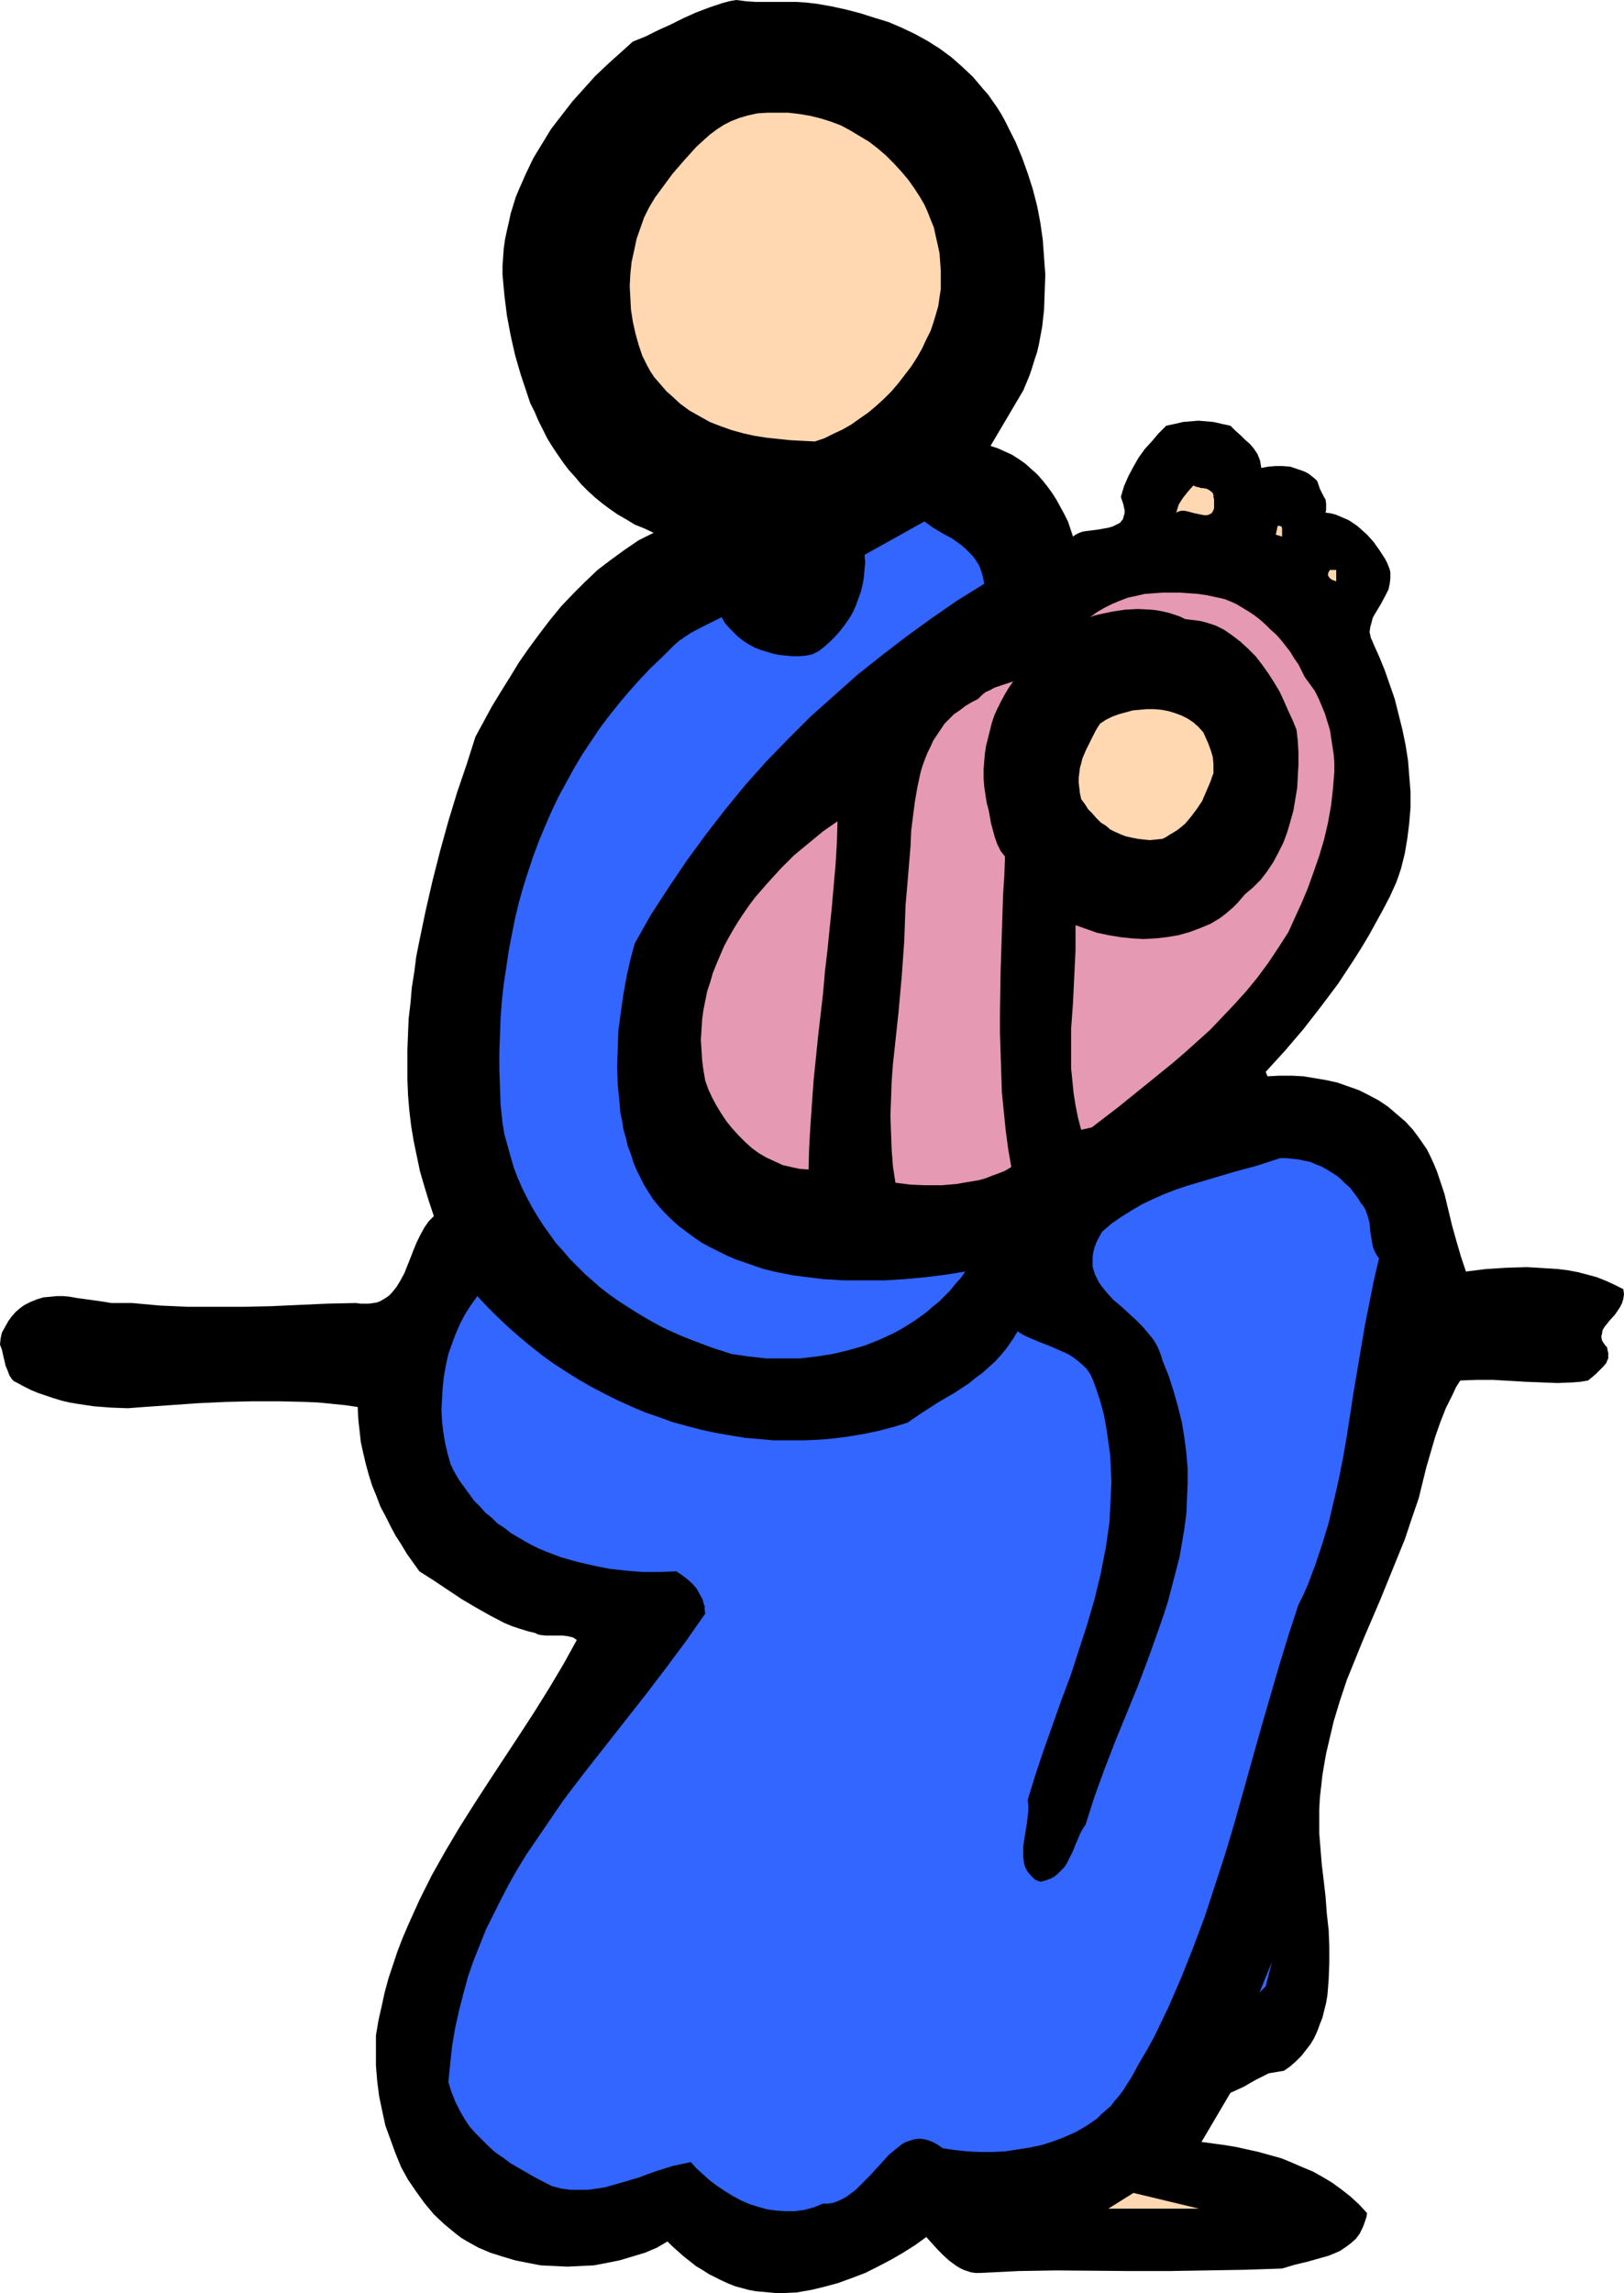
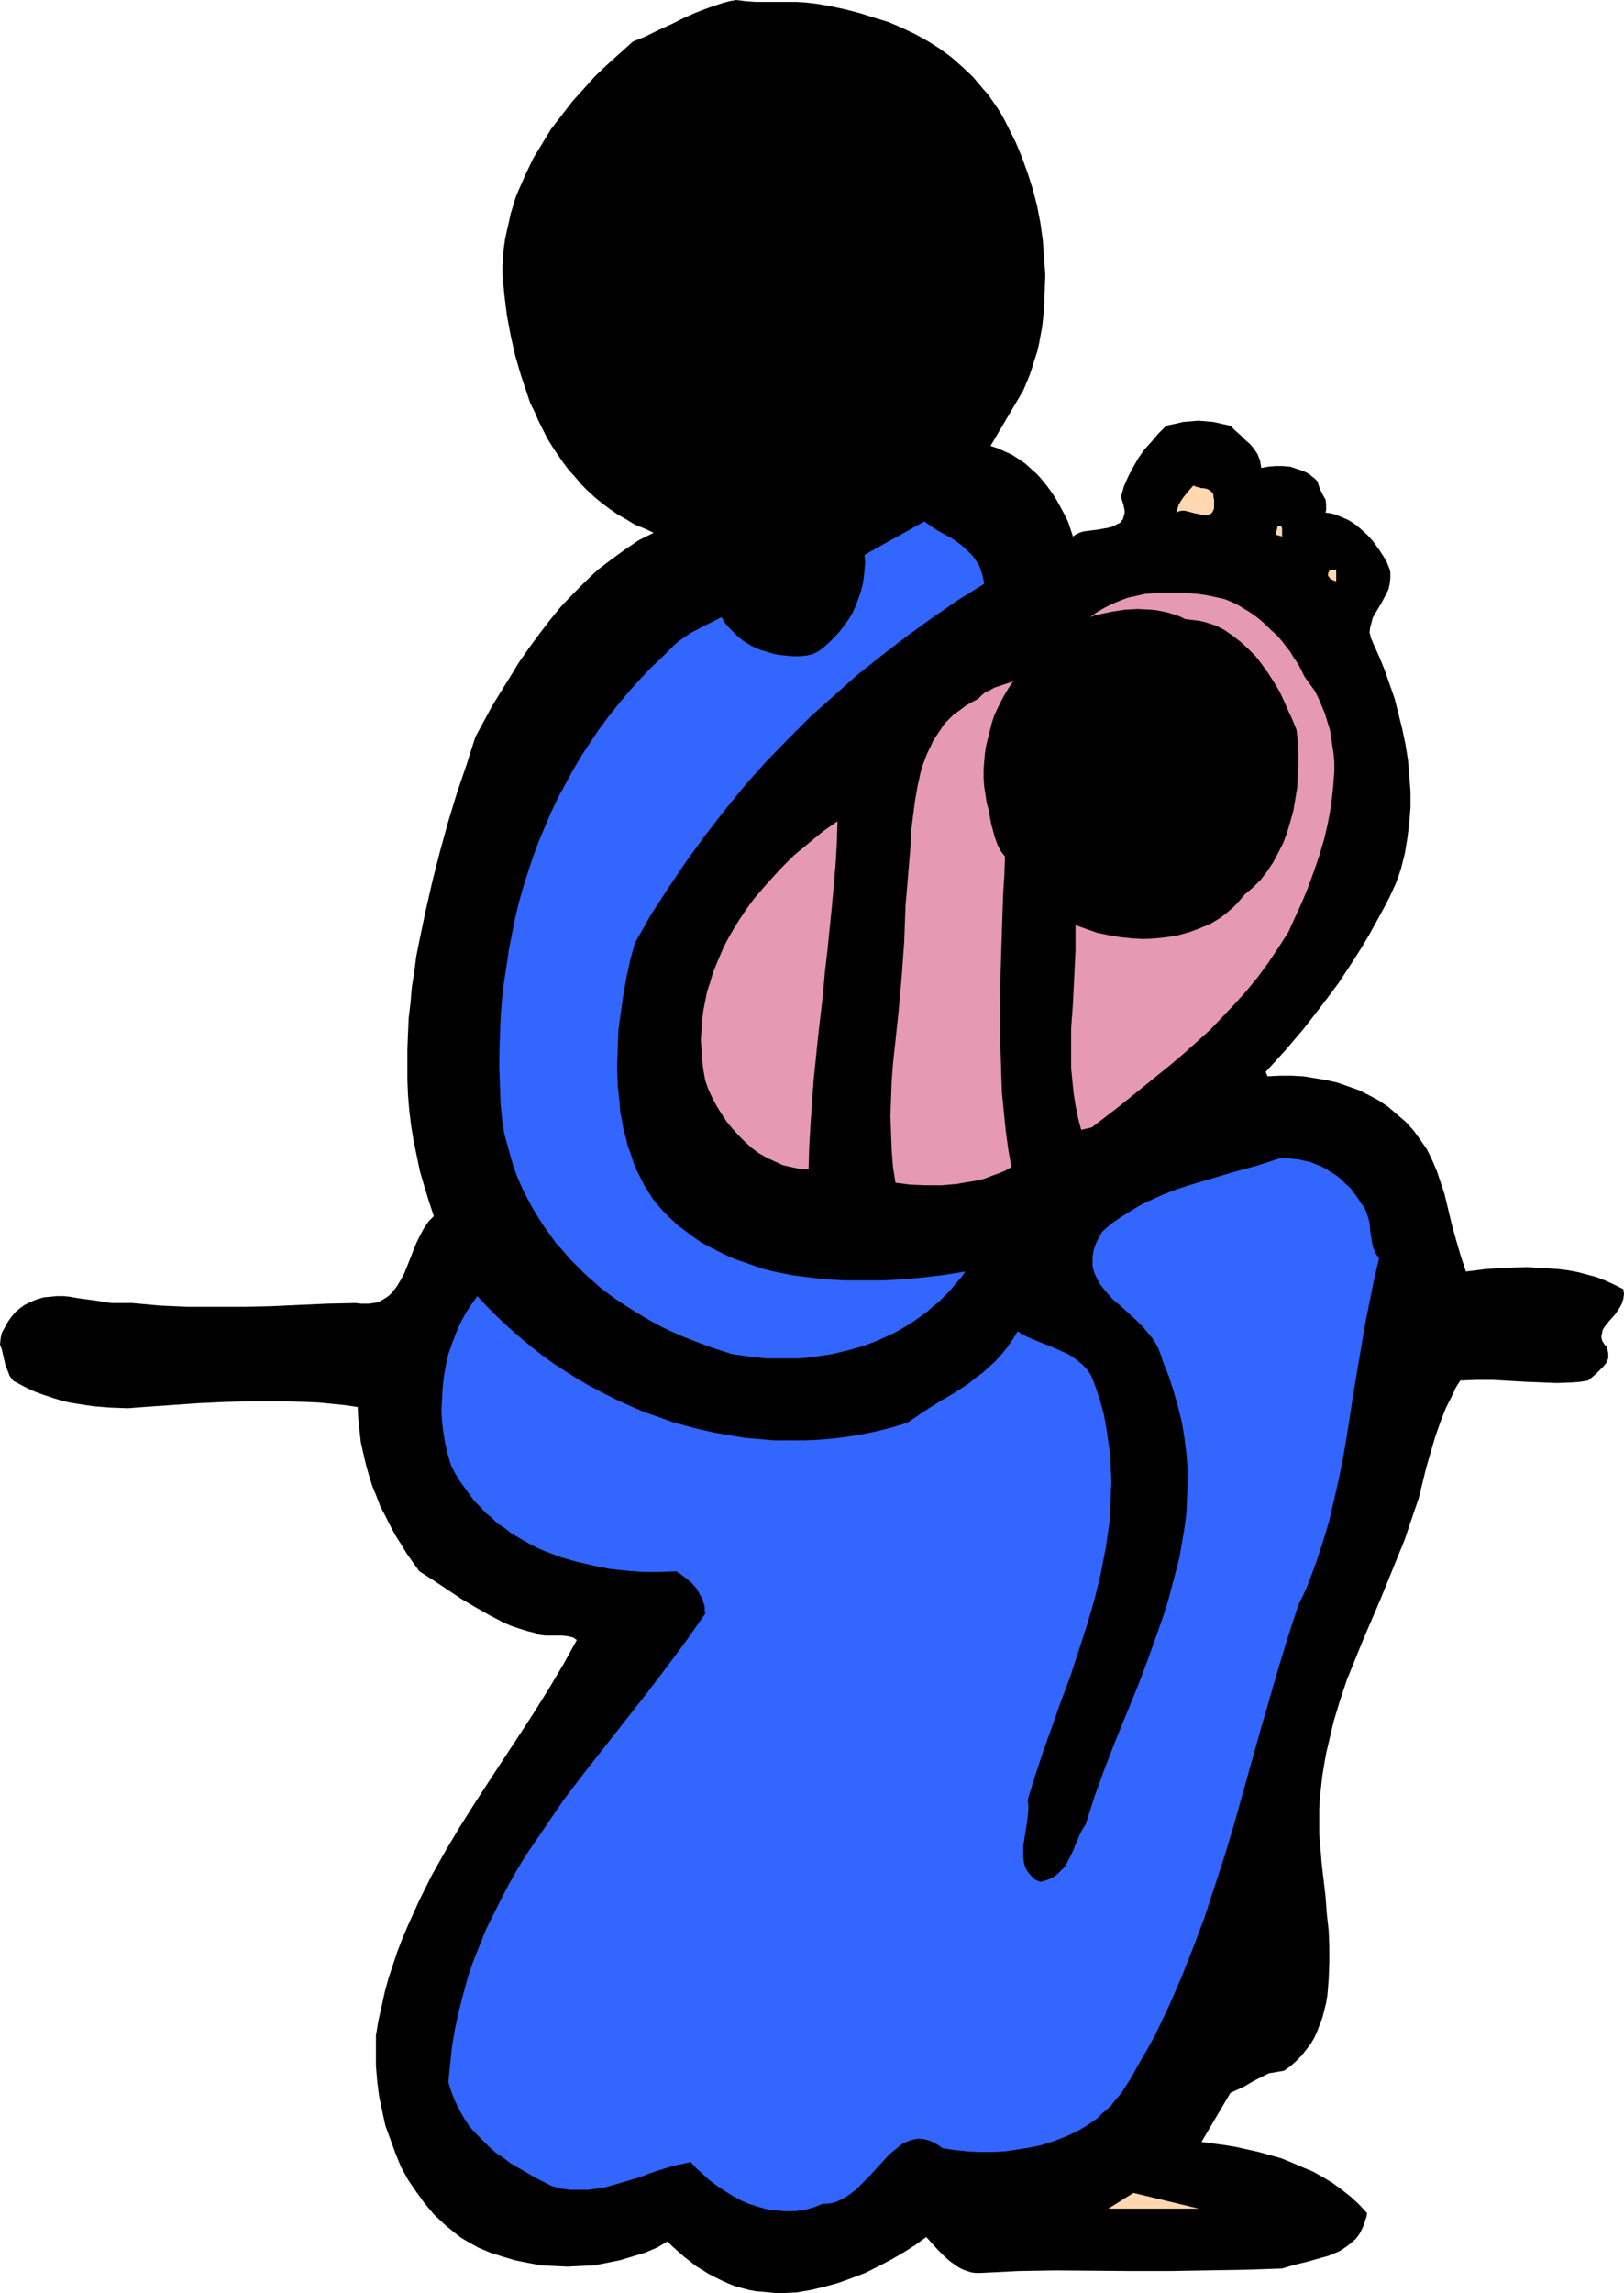
<svg xmlns="http://www.w3.org/2000/svg" xmlns:ns1="http://sodipodi.sourceforge.net/DTD/sodipodi-0.dtd" xmlns:ns2="http://www.inkscape.org/namespaces/inkscape" version="1.0" width="110.275mm" height="155.668mm" id="svg26" ns1:docname="Mother &amp; Baby 1.wmf">
  <ns1:namedview id="namedview26" pagecolor="#ffffff" bordercolor="#000000" borderopacity="0.25" ns2:showpageshadow="2" ns2:pageopacity="0.0" ns2:pagecheckerboard="0" ns2:deskcolor="#d1d1d1" ns2:document-units="mm" />
  <defs id="defs1">
    <pattern id="WMFhbasepattern" patternUnits="userSpaceOnUse" width="6" height="6" x="0" y="0" />
  </defs>
  <path style="fill:#000000;fill-opacity:1;fill-rule:evenodd;stroke:none" d="m 209.607,0.97 3.717,0.646 3.717,0.808 3.717,0.97 3.555,1.131 3.717,1.131 3.394,1.454 3.394,1.616 3.232,1.778 3.071,1.939 3.071,2.262 2.747,2.424 2.747,2.585 2.586,3.07 1.293,1.454 1.131,1.616 1.131,1.616 1.131,1.778 0.97,1.778 0.97,1.939 1.778,3.555 1.616,3.878 1.454,4.04 1.293,4.04 1.131,4.363 0.808,4.201 0.646,4.525 0.323,4.525 0.323,4.363 -0.162,4.525 -0.162,4.525 -0.485,4.363 -0.808,4.363 -0.485,2.101 -0.646,1.939 -0.646,2.101 -0.646,1.939 -0.808,1.939 -0.808,1.939 -8.404,14.22 1.939,0.646 1.778,0.808 1.778,0.808 1.778,1.131 1.616,1.131 1.454,1.293 1.616,1.454 1.293,1.454 1.293,1.616 1.293,1.778 1.131,1.778 0.97,1.778 0.97,1.778 0.97,1.939 0.646,1.939 0.646,1.939 0.646,-0.485 0.97,-0.485 0.97,-0.323 1.131,-0.162 2.586,-0.323 2.747,-0.485 1.131,-0.323 0.97,-0.485 0.97,-0.485 0.323,-0.485 0.323,-0.323 0.162,-0.485 0.162,-0.646 0.162,-0.485 v -0.808 l -0.162,-0.646 -0.162,-0.808 -0.323,-0.97 -0.323,-0.97 0.808,-2.747 1.131,-2.585 1.293,-2.424 1.293,-2.262 1.616,-2.262 1.778,-1.939 1.778,-2.101 1.939,-1.939 2.263,-0.485 2.101,-0.485 1.939,-0.162 1.939,-0.162 1.939,0.162 1.939,0.162 2.101,0.485 2.263,0.485 1.293,1.293 1.293,1.131 1.131,1.131 1.293,1.131 0.97,1.131 0.97,1.454 0.323,0.808 0.323,0.808 0.162,0.97 0.162,0.97 1.778,-0.323 1.778,-0.162 h 1.939 l 1.939,0.162 1.939,0.646 0.97,0.323 0.808,0.323 0.97,0.485 0.808,0.646 0.808,0.646 0.646,0.646 0.323,0.97 0.323,0.97 0.97,1.939 0.485,0.808 0.162,1.131 v 0.97 0.646 l -0.162,0.646 1.293,0.162 1.293,0.323 1.131,0.485 1.131,0.485 1.131,0.485 0.97,0.646 0.97,0.646 0.97,0.808 1.778,1.616 1.616,1.778 1.616,2.262 1.454,2.262 0.485,0.97 0.323,0.808 0.323,0.808 0.162,0.808 v 0.808 0.646 l -0.162,1.454 -0.323,1.454 -0.646,1.293 -1.293,2.424 -1.454,2.424 -0.646,1.131 -0.323,1.293 -0.323,1.131 -0.162,1.293 0.162,0.646 0.162,0.808 0.323,0.646 0.323,0.808 1.454,3.232 1.454,3.555 1.293,3.717 1.293,3.717 0.97,3.878 0.97,3.878 0.808,3.878 0.646,4.04 0.323,4.04 0.323,4.04 v 4.04 l -0.323,4.04 -0.485,3.878 -0.646,3.878 -0.97,3.878 -0.646,1.939 -0.646,1.778 -1.616,3.555 -1.778,3.393 -1.778,3.232 -1.778,3.232 -1.939,3.232 -1.939,3.07 -4.04,6.14 -4.363,5.817 -4.525,5.817 -4.687,5.494 -5.01,5.494 0.485,1.131 3.071,-0.162 h 3.071 l 3.071,0.162 2.909,0.485 2.909,0.485 2.909,0.646 2.747,0.97 2.747,0.97 2.586,1.293 2.424,1.293 2.424,1.616 2.263,1.939 2.263,1.939 1.939,2.101 1.778,2.424 1.778,2.585 0.97,1.939 0.808,1.778 0.808,1.939 0.646,1.939 1.293,3.878 0.97,4.04 0.97,4.04 1.131,4.04 1.131,3.878 1.293,3.878 5.171,-0.646 5.171,-0.323 5.333,-0.162 2.747,0.162 2.586,0.162 2.586,0.162 2.586,0.323 2.586,0.485 2.424,0.646 2.424,0.646 2.424,0.97 2.101,0.97 2.263,1.131 0.162,1.293 -0.162,1.131 -0.323,1.131 -0.485,0.97 -0.646,0.97 -0.646,0.97 -1.454,1.616 -0.646,0.808 -0.646,0.808 -0.485,0.808 -0.162,0.97 -0.162,0.646 0.162,0.97 0.162,0.323 0.323,0.485 0.323,0.485 0.485,0.485 0.162,0.808 0.162,0.646 v 0.808 0.646 l -0.323,0.646 -0.162,0.485 -0.808,0.97 -0.97,0.97 -0.97,0.97 -0.97,0.808 -0.97,0.808 -1.939,0.323 -1.939,0.162 -4.04,0.162 -4.04,-0.162 -4.202,-0.162 -8.242,-0.485 h -4.202 l -4.202,0.162 -1.131,1.778 -0.808,1.778 -1.778,3.555 -1.454,3.717 -1.293,3.717 -1.131,3.878 -1.131,3.878 -1.939,7.918 -1.778,5.171 -1.778,5.332 -2.101,5.171 -4.202,10.342 -4.363,10.18 -2.101,5.171 -2.101,5.171 -1.778,5.333 -1.616,5.333 -1.293,5.494 -0.646,2.747 -0.485,2.747 -0.485,2.909 -0.323,2.909 -0.323,2.909 -0.162,2.909 v 3.07 3.07 l 0.323,3.878 0.323,4.04 0.485,4.04 0.485,4.201 0.323,4.363 0.485,4.363 0.162,4.201 v 4.201 l -0.162,4.201 -0.162,2.101 -0.162,1.939 -0.323,1.939 -0.485,1.939 -0.485,1.939 -0.646,1.616 -0.646,1.778 -0.808,1.778 -0.97,1.616 -1.131,1.454 -1.131,1.454 -1.454,1.454 -1.454,1.293 -1.616,1.131 -0.97,0.162 -0.97,0.162 -1.939,0.323 -1.616,0.808 -1.616,0.808 -1.454,0.808 -1.616,0.97 -1.778,0.808 -1.778,0.808 -7.434,12.604 5.98,0.808 2.909,0.485 2.909,0.646 2.909,0.646 2.909,0.808 2.909,0.808 2.747,1.131 2.586,1.131 2.747,1.131 2.586,1.454 2.424,1.454 2.424,1.778 2.263,1.778 2.101,1.939 2.101,2.262 -0.162,0.97 -0.323,0.97 -0.323,0.97 -0.323,0.808 -0.808,1.616 -0.97,1.293 -1.293,1.131 -1.293,0.97 -1.454,0.97 -1.454,0.646 -1.616,0.646 -1.778,0.485 -3.394,0.97 -3.394,0.808 -1.616,0.485 -1.616,0.485 -9.697,0.323 -9.858,0.162 -9.535,0.162 h -9.697 l -19.231,-0.162 -9.697,0.162 -9.697,0.485 h -1.293 l -1.131,-0.162 -0.97,-0.323 -0.97,-0.323 -0.97,-0.485 -0.808,-0.485 -1.778,-1.293 -1.616,-1.454 -1.454,-1.454 -2.909,-3.232 -2.909,2.101 -3.071,1.939 -3.071,1.778 -3.394,1.778 -3.232,1.616 -3.394,1.293 -3.555,1.293 -3.555,0.97 -3.394,0.808 -3.717,0.646 -3.555,0.162 h -1.616 l -1.778,-0.162 -1.778,-0.162 -1.778,-0.162 -1.778,-0.323 -1.778,-0.485 -1.778,-0.485 -1.616,-0.646 -1.778,-0.808 -1.616,-0.808 -1.616,-0.808 -1.778,-1.131 -1.616,-0.97 -1.616,-1.293 -1.454,-1.131 -1.454,-1.293 -1.454,-1.293 -1.293,-1.293 -2.747,1.616 -3.071,1.293 -3.232,0.97 -3.232,0.97 -3.232,0.646 -3.394,0.646 -3.394,0.162 -3.394,0.162 -3.394,-0.162 -3.394,-0.162 -3.394,-0.646 -3.232,-0.646 -3.232,-0.97 -3.071,-0.97 -3.071,-1.293 -2.909,-1.616 -1.616,-0.97 -1.454,-1.131 -2.747,-2.262 -2.747,-2.585 -2.424,-2.909 -2.101,-2.909 -2.101,-3.07 -1.778,-3.232 -1.454,-3.555 -1.293,-3.555 -1.293,-3.555 -0.808,-3.717 -0.808,-3.878 -0.485,-3.878 -0.323,-3.878 v -3.878 -3.878 l 0.646,-3.878 0.808,-3.555 0.808,-3.717 0.97,-3.555 1.131,-3.393 1.131,-3.393 1.293,-3.393 1.454,-3.393 1.454,-3.232 1.454,-3.232 3.232,-6.464 3.555,-6.302 3.555,-5.979 3.879,-6.14 3.879,-5.979 7.757,-11.796 3.879,-5.979 3.717,-5.979 3.555,-5.979 3.394,-6.14 -0.485,-0.323 -0.485,-0.323 -0.646,-0.162 -0.646,-0.162 -1.293,-0.162 h -4.363 l -1.454,-0.162 -0.646,-0.162 -0.646,-0.323 -1.939,-0.485 -2.101,-0.646 -1.939,-0.646 -1.939,-0.808 -3.717,-1.939 -3.717,-2.101 -3.555,-2.101 -7.272,-4.848 -3.555,-2.262 -3.232,-4.525 -1.454,-2.424 -1.454,-2.262 -1.293,-2.424 -1.293,-2.585 -1.293,-2.424 -0.97,-2.585 -1.131,-2.747 -0.808,-2.585 -0.808,-2.909 -0.646,-2.747 -0.646,-2.909 -0.323,-2.909 -0.323,-2.909 -0.162,-3.232 -3.394,-0.485 -3.232,-0.323 -3.232,-0.323 -3.394,-0.162 -6.788,-0.162 h -6.949 l -6.949,0.162 -6.949,0.323 -13.898,0.97 -4.202,0.323 -4.363,-0.162 -4.202,-0.323 -2.263,-0.323 -2.101,-0.323 -1.939,-0.323 -2.101,-0.485 -2.101,-0.646 -1.939,-0.646 L 9.858,357.44 7.919,356.632 5.98,355.662 4.202,354.692 3.555,354.369 3.071,353.885 2.424,352.915 1.939,351.622 1.454,350.491 0.808,347.744 0.485,346.29 0,344.997 l 0.162,-1.616 0.323,-1.454 0.808,-1.454 0.808,-1.454 0.808,-1.131 1.131,-1.293 1.131,-0.97 1.131,-0.808 1.616,-0.808 1.616,-0.646 1.616,-0.485 1.778,-0.162 1.616,-0.162 h 1.778 l 1.616,0.162 1.778,0.323 3.555,0.485 3.394,0.485 1.939,0.323 h 1.778 1.778 1.778 l 3.555,0.323 3.555,0.323 7.272,0.323 h 7.111 7.111 l 7.111,-0.162 7.111,-0.323 7.111,-0.323 7.434,-0.162 1.293,0.162 h 1.131 0.97 l 1.131,-0.162 0.97,-0.162 0.808,-0.323 0.808,-0.485 0.808,-0.485 0.646,-0.485 0.646,-0.646 1.293,-1.616 0.97,-1.616 0.97,-1.778 1.616,-4.04 0.808,-2.101 0.808,-1.939 0.97,-1.939 0.97,-1.778 1.131,-1.616 0.646,-0.646 0.646,-0.646 -1.293,-3.878 -1.131,-3.717 -1.131,-3.878 -0.808,-3.878 -0.808,-3.878 -0.646,-3.878 -0.485,-4.04 -0.323,-3.878 -0.162,-3.878 v -4.04 -3.878 l 0.162,-4.04 0.162,-3.878 0.485,-4.04 0.323,-3.878 0.646,-4.04 0.485,-3.878 0.808,-4.04 1.616,-7.756 1.778,-7.756 1.939,-7.595 2.101,-7.595 2.263,-7.433 2.424,-7.11 2.263,-7.11 2.101,-3.878 2.101,-3.878 2.263,-3.717 2.424,-3.878 2.263,-3.717 2.586,-3.717 2.747,-3.717 2.586,-3.393 2.909,-3.555 3.071,-3.232 3.071,-3.07 3.232,-3.07 3.394,-2.585 3.555,-2.585 3.555,-2.424 1.939,-0.97 1.939,-0.97 -2.424,-1.131 -2.424,-0.97 -2.101,-1.293 -2.263,-1.293 -2.101,-1.454 -1.939,-1.454 -1.778,-1.454 -1.939,-1.778 -1.616,-1.616 -1.616,-1.939 -1.616,-1.778 -1.454,-1.939 -1.454,-2.101 -1.293,-1.939 -1.293,-2.101 -1.131,-2.262 -1.131,-2.262 -0.97,-2.262 -1.131,-2.262 -0.808,-2.424 -1.616,-4.848 -1.454,-5.009 -1.131,-5.009 -0.97,-5.171 -0.646,-5.171 -0.485,-5.333 v -2.262 l 0.162,-2.262 0.162,-2.262 0.323,-2.262 0.485,-2.262 0.485,-2.101 0.485,-2.262 0.646,-2.101 0.646,-2.101 0.808,-1.939 1.778,-4.04 1.939,-4.04 2.263,-3.717 2.263,-3.717 2.747,-3.555 2.747,-3.555 2.909,-3.232 2.909,-3.232 3.232,-3.07 3.232,-2.909 3.232,-2.909 3.232,-1.293 3.232,-1.616 3.232,-1.454 3.232,-1.616 3.232,-1.454 3.394,-1.293 3.394,-1.131 1.778,-0.485 L 188.921,0 l 2.586,0.323 2.424,0.162 h 5.171 5.171 l 2.586,0.162 z" id="path1" />
  <path style="fill:#000000;fill-opacity:1;fill-rule:evenodd;stroke:none" d="m 253.241,32.965 0.97,1.939 1.131,1.939 0.97,1.939 0.97,2.101 0.808,2.101 0.808,2.101 0.808,2.101 0.646,2.262 0.485,2.262 0.485,2.262 0.808,4.686 0.485,4.848 0.323,4.686 -0.162,4.848 -0.323,4.686 -0.485,4.686 -0.485,2.262 -0.323,2.262 -0.646,2.262 -0.646,2.101 -0.646,2.262 -0.808,2.101 -0.808,2.101 -0.808,1.939 -1.131,1.939 -0.97,1.939 -0.485,0.808 -1.616,1.454 -0.646,0.646 -0.808,0.808 -0.485,0.808 -0.162,0.485 v 0.485 0.646 0.646 l -1.939,2.585 -1.939,2.262 -1.939,2.262 -1.939,2.262 -1.939,2.101 -1.778,2.101 -2.101,1.939 -1.939,1.778 -2.101,1.778 -2.101,1.616 -2.263,1.454 -2.424,1.454 -2.424,1.293 -2.586,1.131 -2.747,0.97 -2.909,0.97 0.323,1.454 0.323,1.616 v 1.454 1.454 1.454 l -0.162,1.454 -0.323,1.454 -0.323,1.293 -0.323,1.454 -0.485,1.131 -1.293,2.585 -1.454,2.585 -1.616,2.262 -0.646,0.485 -0.808,0.485 -1.616,0.808 -1.778,0.646 -1.778,0.323 -1.939,0.162 -1.778,-0.162 -1.778,-0.323 -1.616,-0.646 -1.131,-0.323 -0.97,-0.485 -0.808,-0.485 -0.646,-0.485 -0.808,-0.485 -0.485,-0.646 -0.646,-0.646 -0.485,-0.646 -0.808,-1.616 -0.485,-1.778 -0.485,-1.778 -0.323,-1.778 -0.646,-7.918 -0.323,-1.939 -0.323,-1.939 -0.646,-1.778 -0.646,-1.616 -1.939,-0.162 -1.939,-0.162 -1.939,-0.323 -1.778,-0.323 -1.939,-0.485 -1.939,-0.646 -1.778,-0.646 -1.778,-0.646 -1.778,-0.808 -1.939,-0.808 -1.616,-0.97 -1.778,-0.97 -3.394,-2.101 -3.232,-2.424 -2.909,-2.585 -2.909,-2.909 -2.586,-3.07 -2.424,-3.232 -1.131,-1.778 -1.131,-1.778 -0.97,-1.778 -0.97,-1.778 -0.808,-1.939 -0.808,-1.939 -0.646,-1.939 -0.646,-1.939 -0.97,-3.393 -0.97,-3.393 -0.808,-3.717 -0.808,-3.555 -0.485,-3.878 -0.485,-3.717 -0.162,-3.717 -0.162,-3.717 0.162,-3.878 0.323,-3.555 0.646,-3.717 0.808,-3.555 1.131,-3.555 1.454,-3.232 0.808,-1.616 0.808,-1.616 0.97,-1.616 0.97,-1.454 3.879,-5.817 2.101,-2.747 2.101,-2.747 2.263,-2.747 2.263,-2.424 2.263,-2.424 2.586,-2.262 2.424,-2.101 2.586,-1.778 2.909,-1.778 2.747,-1.454 3.071,-1.131 1.454,-0.485 1.616,-0.485 3.232,-0.646 1.616,-0.162 1.778,-0.162 1.778,-0.808 1.939,-0.646 2.101,-0.323 2.263,-0.323 2.101,-0.162 2.101,0.162 2.101,0.323 1.131,0.323 0.97,0.323 1.131,-0.808 1.131,-0.646 1.293,-0.485 1.293,-0.162 1.293,-0.162 h 1.293 l 2.586,0.323 2.586,0.646 2.747,0.646 2.586,0.323 1.454,0.162 1.293,0.162 2.586,0.646 2.586,0.97 2.424,0.97 2.424,1.131 2.101,1.293 2.263,1.293 2.101,1.293 1.939,1.616 1.939,1.616 1.939,1.778 1.778,1.939 1.778,1.778 1.778,2.101 1.778,2.101 1.778,2.262 z" id="path2" />
  <path style="fill:#000000;fill-opacity:1;fill-rule:evenodd;stroke:none" d="m 239.827,46.538 0.808,1.131 0.808,1.293 1.454,2.585 1.131,2.585 0.808,2.747 0.646,3.07 0.485,2.909 0.323,3.07 v 3.07 3.07 l -0.323,3.07 -0.485,3.07 -0.485,3.07 -0.646,2.909 -0.97,2.747 -0.808,2.747 -1.131,2.424 -1.293,2.585 -1.454,2.424 -1.616,2.101 -1.616,2.101 -1.778,2.101 -1.778,1.939 -1.939,1.616 -1.939,1.778 -2.101,1.616 -2.101,1.454 -2.263,1.454 -2.263,1.293 -2.424,1.131 -2.263,1.131 -2.586,1.131 -2.424,0.97 -3.717,0.162 -3.879,-0.323 -3.717,-0.323 -3.717,-0.646 -3.717,-0.808 -3.717,-0.97 -3.555,-1.293 -3.394,-1.616 -3.394,-1.778 -1.616,-0.97 -1.454,-0.97 -1.616,-1.131 -1.454,-1.293 -1.293,-1.131 -1.454,-1.293 -1.131,-1.454 -1.293,-1.454 -1.131,-1.454 -1.131,-1.616 -0.97,-1.616 -0.97,-1.778 -0.808,-1.778 -0.808,-1.778 -0.646,-1.778 -0.485,-1.939 -0.646,-1.778 -0.323,-1.939 -0.646,-3.717 -0.323,-3.717 -0.162,-3.878 0.323,-3.717 0.323,-3.717 0.808,-3.717 0.808,-3.555 1.131,-3.717 1.454,-3.393 1.454,-3.393 1.616,-3.07 1.939,-3.07 1.939,-3.07 2.101,-2.585 2.101,-2.101 2.101,-1.778 2.424,-1.616 2.424,-1.454 2.747,-1.131 2.747,-0.97 2.747,-0.808 2.909,-0.646 2.747,-0.485 3.071,-0.323 2.909,-0.162 h 2.909 l 3.071,0.162 2.909,0.162 2.909,0.323 2.747,0.485 2.101,0.808 1.778,0.97 1.939,0.97 1.778,0.97 1.939,1.131 1.616,1.131 1.778,1.131 1.616,1.293 1.616,1.293 1.454,1.454 1.616,1.454 1.454,1.616 1.454,1.616 1.293,1.616 1.293,1.778 z" id="path3" />
-   <path style="fill:#ffd8b2;fill-opacity:1;fill-rule:evenodd;stroke:none" d="m 236.11,50.578 1.131,1.939 0.808,1.778 0.808,2.101 0.808,1.939 0.485,2.262 0.485,2.101 0.485,2.262 0.162,2.262 0.162,2.262 v 2.424 2.262 l -0.323,2.101 -0.323,2.262 -0.646,2.262 -0.646,2.101 -0.646,1.939 -1.131,2.262 -1.131,2.424 -1.293,2.262 -1.454,2.262 -1.616,2.101 -1.616,2.101 -1.778,2.101 -1.939,1.939 -1.939,1.778 -2.101,1.778 -2.101,1.454 -2.263,1.616 -2.263,1.293 -2.424,1.131 -2.263,1.131 -2.424,0.808 -3.232,-0.162 -3.071,-0.162 -3.071,-0.323 -3.071,-0.323 -3.071,-0.485 -2.909,-0.646 -2.909,-0.808 -2.747,-0.97 -2.909,-1.131 -2.586,-1.454 -2.586,-1.454 -2.424,-1.778 -2.263,-2.101 -1.131,-0.97 -1.131,-1.293 -0.97,-1.131 -1.131,-1.293 -0.97,-1.454 -0.808,-1.454 -1.293,-2.585 -0.97,-2.909 -0.808,-2.909 -0.646,-2.909 -0.485,-3.07 -0.162,-3.07 -0.162,-3.07 0.162,-3.07 0.323,-3.07 0.646,-2.909 0.646,-3.07 0.97,-2.747 0.97,-2.747 1.293,-2.585 1.454,-2.424 1.778,-2.424 2.747,-3.717 3.071,-3.555 1.616,-1.778 1.454,-1.616 1.778,-1.616 1.616,-1.454 1.939,-1.454 1.778,-1.131 1.939,-0.97 2.101,-0.808 2.263,-0.646 2.263,-0.485 2.586,-0.162 h 1.131 1.454 2.747 l 2.747,0.323 2.909,0.485 2.586,0.646 2.586,0.808 2.586,0.97 2.424,1.293 2.424,1.454 2.424,1.454 2.101,1.616 2.263,1.939 1.939,1.939 1.939,2.101 1.778,2.101 1.616,2.262 z" id="path4" />
-   <path style="fill:#000000;fill-opacity:1;fill-rule:evenodd;stroke:none" d="m 319.016,120.062 -0.162,2.262 0.323,2.101 0.162,0.97 0.485,0.97 0.485,0.97 0.808,0.808 0.646,0.323 0.485,0.162 h 0.646 l 0.323,-0.162 0.323,-0.323 0.323,-0.323 0.646,-0.808 0.485,-0.808 0.646,-0.808 0.323,-0.323 0.485,-0.323 0.485,-0.162 h 0.485 l 0.97,-0.162 h 0.808 0.97 l 0.646,0.162 0.808,0.162 0.808,0.323 0.646,0.485 0.485,0.485 0.646,0.646 0.485,0.646 0.323,0.646 0.323,0.808 0.323,0.646 0.162,0.97 0.162,0.808 v 0.808 2.101 0.97 l 0.162,0.97 0.162,0.808 0.485,0.808 0.485,0.646 0.808,0.485 0.485,0.162 h 0.485 l 0.97,-0.323 0.97,-0.485 0.97,-0.485 0.97,-0.485 h 0.485 l 0.485,-0.162 0.485,0.162 0.485,0.162 0.646,0.485 0.485,0.485 1.293,1.454 1.131,1.454 1.131,1.616 0.97,1.778 0.323,0.808 0.323,0.97 0.162,0.97 0.162,0.97 v 1.131 0.97 l -0.323,1.131 -0.323,0.97 -1.131,0.646 -0.97,0.485 -0.808,0.646 -0.808,0.646 -0.485,0.485 -0.485,0.646 -0.323,0.646 -0.162,0.646 -0.162,0.646 v 0.646 l 0.162,1.293 0.323,1.454 0.485,1.454 0.808,1.293 0.808,1.616 0.808,1.454 0.808,1.454 0.808,1.454 0.485,1.616 0.323,1.454 v 1.616 l 1.131,3.717 0.97,3.878 0.97,4.04 0.808,4.201 0.646,4.201 0.485,4.201 0.323,4.363 v 4.201 l -0.162,4.363 -0.485,4.04 -0.323,2.101 -0.485,2.101 -0.485,1.939 -0.485,1.939 -0.646,1.939 -0.646,1.939 -0.808,1.939 -0.97,1.778 -0.97,1.778 -1.131,1.778 -1.293,1.616 -1.293,1.616 -1.616,3.07 -1.939,2.747 -1.778,2.585 -2.101,2.585 -4.04,5.009 -4.04,4.686 -4.04,4.848 -2.101,2.585 -1.939,2.424 -1.939,2.585 -1.778,2.747 -1.778,2.747 -1.616,3.07 0.162,0.485 0.162,0.485 0.323,0.808 0.485,0.485 0.646,0.323 0.646,0.162 h 0.646 l 0.646,-0.162 0.808,-0.162 3.394,-1.131 0.808,-0.162 0.808,-0.162 h 0.808 l 0.808,0.162 h 2.747 2.586 l 2.747,0.323 2.586,0.323 2.586,0.485 2.424,0.808 2.586,0.808 2.263,0.97 2.263,1.131 2.263,1.454 2.101,1.454 1.939,1.778 1.778,1.778 1.778,2.101 1.454,2.262 1.454,2.424 1.454,3.393 1.454,3.393 1.293,3.555 0.97,3.393 0.808,3.717 0.646,3.717 0.162,1.939 0.162,2.101 v 1.939 1.939 l 3.717,2.909 4.848,0.162 4.687,-0.162 h 4.687 l 4.687,-0.162 h 4.525 l 4.525,0.323 2.424,0.162 2.263,0.323 2.263,0.485 2.263,0.485 v 0.97 l -0.162,0.808 -0.485,0.808 -0.485,0.646 -1.616,1.616 -1.616,1.454 -0.646,0.646 -0.646,0.808 -0.323,0.808 -0.162,0.97 v 0.485 0.323 l 0.162,0.646 0.162,0.485 0.485,0.485 0.323,0.646 0.646,0.485 0.646,0.646 -0.162,0.808 -0.323,0.808 -0.485,0.485 -0.646,0.485 -0.808,0.323 -0.808,0.162 h -0.808 l -0.808,-0.162 -2.101,-0.162 h -1.939 l -3.717,-0.323 -3.555,-0.162 -3.394,-0.323 -3.555,-0.162 -3.555,-0.162 h -1.939 -1.778 -2.101 l -2.101,0.162 -1.454,2.101 -1.454,2.424 -1.131,2.424 -0.97,2.585 -1.131,2.585 -0.808,2.585 -1.616,5.333 -0.808,2.747 -0.808,2.585 -1.454,5.332 -0.97,2.585 -0.97,2.585 -1.131,2.585 -1.131,2.424 -2.101,5.656 -2.101,5.494 -4.363,10.988 -2.263,5.494 -2.101,5.494 -1.939,5.656 -1.939,5.656 -1.616,5.656 -1.454,5.817 -0.646,3.07 -0.485,2.909 -0.646,2.909 -0.323,3.07 -0.323,3.07 -0.323,3.07 v 3.232 l -0.162,3.07 0.162,3.232 0.162,3.232 0.323,3.393 0.323,3.232 0.323,2.909 0.485,2.747 0.323,3.07 0.162,2.909 0.323,3.07 v 3.07 3.07 l -0.162,3.07 -0.485,2.909 -0.485,2.747 -0.808,2.747 -0.97,2.585 -0.646,1.293 -0.646,1.131 -0.646,1.131 -0.808,1.131 -0.808,0.97 -0.97,0.97 -0.97,0.97 -1.131,0.808 -0.646,0.485 -0.485,0.323 -0.646,0.162 -0.646,0.323 -1.293,0.162 h -1.454 l -1.293,-0.162 -1.454,-0.323 -1.454,-0.162 -1.454,-0.323 -1.131,-0.162 h -1.131 l -0.97,0.323 -0.485,0.162 -0.323,0.323 -0.323,0.323 -0.323,0.485 -0.162,0.485 v 0.646 l -0.162,0.808 v 0.808 l 0.162,1.131 0.162,1.131 -1.293,2.101 -1.131,2.101 -1.131,2.262 -0.97,2.101 -1.293,2.101 -1.293,2.101 -0.646,0.97 -0.97,0.97 -0.808,0.808 -0.97,0.97 v 0.97 l 0.323,0.97 0.323,0.646 0.485,0.646 0.646,0.485 0.646,0.323 0.808,0.323 0.808,0.323 1.616,0.323 1.778,0.323 1.616,0.323 0.808,0.323 0.646,0.323 4.687,0.646 4.525,0.808 4.525,1.131 4.363,1.293 2.101,0.808 2.101,0.97 2.101,0.808 2.101,1.131 1.939,0.97 1.939,1.293 1.778,1.131 1.939,1.454 -0.162,0.646 -0.162,0.646 -0.162,0.485 -0.323,0.485 -0.808,0.808 -0.97,0.646 -2.263,0.97 -1.131,0.485 -0.97,0.485 -10.181,2.909 h -80.158 l -0.808,-0.162 -0.646,-0.162 -0.485,-0.323 -0.646,-0.323 -0.97,-0.97 -0.808,-0.97 -0.485,-1.293 -0.485,-1.293 -0.808,-2.262 -0.485,-1.131 -0.485,-0.97 -0.162,-0.323 -0.323,-0.323 -0.485,-0.162 -0.323,-0.162 h -0.323 -0.485 l -0.646,0.162 -0.646,0.323 -0.646,0.323 -0.808,0.646 -0.808,0.646 -0.97,0.808 -1.939,1.616 -1.939,1.454 -2.101,1.454 -2.101,1.293 -2.101,1.131 -2.263,1.131 -2.263,0.97 -2.263,0.97 -2.101,0.646 -2.424,0.808 -2.424,0.646 -2.263,0.485 -2.424,0.485 -2.424,0.485 -5.01,0.646 -6.626,-2.585 -3.394,-1.293 -3.394,-1.293 -1.616,-0.808 -3.071,-1.778 -1.616,-1.131 -1.293,-1.131 -1.454,-1.293 -1.293,-1.454 -1.293,-1.454 -5.818,2.101 -5.98,1.939 -3.232,0.97 -3.071,0.808 -3.232,0.646 -3.232,0.485 -3.071,0.323 -3.232,0.162 -3.232,-0.162 -3.071,-0.485 -3.232,-0.646 -1.454,-0.485 -1.454,-0.485 -1.616,-0.646 -1.454,-0.646 -1.454,-0.808 -1.454,-0.808 -2.424,-1.454 -2.263,-1.778 -1.939,-1.778 -1.939,-2.101 -1.778,-2.101 -1.454,-2.262 -1.454,-2.424 -1.293,-2.424 -1.293,-2.747 -1.131,-2.585 -2.101,-5.494 -1.939,-5.656 -1.778,-5.332 0.162,-4.201 0.485,-4.04 0.646,-4.04 0.808,-3.878 0.808,-3.878 1.131,-3.878 1.131,-3.717 1.293,-3.717 1.454,-3.717 1.616,-3.555 1.616,-3.717 1.616,-3.555 1.939,-3.555 1.778,-3.555 3.879,-6.787 4.202,-6.948 4.202,-6.787 4.363,-6.625 4.202,-6.787 4.202,-6.625 4.04,-6.787 3.879,-6.787 1.778,-3.393 1.778,-3.555 -0.808,-0.97 -0.97,-0.97 -1.131,-0.808 -1.131,-0.485 -1.131,-0.485 -1.293,-0.485 -2.424,-0.323 -2.747,-0.323 -2.586,-0.485 -2.747,-0.485 -1.454,-0.323 -1.293,-0.646 -3.071,-1.131 -3.071,-1.293 -3.071,-1.454 -2.909,-1.778 -2.909,-1.778 -2.747,-1.939 -2.747,-2.101 -2.586,-2.424 -2.263,-2.424 -2.263,-2.747 -1.939,-2.747 -1.939,-3.07 -0.808,-1.454 -0.646,-1.616 -0.646,-1.778 -0.646,-1.616 -0.485,-1.778 -0.485,-1.778 -0.485,-1.939 -0.323,-1.778 -0.323,-1.131 -0.162,-1.131 -0.323,-2.424 -0.162,-2.262 -0.162,-2.424 -0.323,-2.424 -0.485,-2.262 -0.323,-1.131 -0.323,-0.97 -0.485,-1.131 -0.646,-0.97 -3.232,-0.323 -3.394,-0.485 -3.232,-0.485 -3.555,-0.323 -3.232,-0.162 h -1.778 l -1.616,0.162 -1.778,0.323 -1.454,0.323 -1.616,0.323 -1.616,0.646 -1.939,-0.323 -1.939,-0.323 -4.04,-0.323 -3.879,-0.162 -4.04,0.162 -4.04,0.323 -3.879,0.323 -8.08,0.646 -3.879,0.323 h -3.879 l -3.879,-0.162 -1.778,-0.162 -1.939,-0.323 -1.939,-0.323 -1.778,-0.323 -1.778,-0.646 -1.939,-0.646 -1.778,-0.646 -1.616,-0.97 -1.778,-0.97 -1.778,-1.131 -0.808,-1.293 -0.485,-1.293 -0.323,-0.808 v -0.646 -0.808 -0.97 l 0.485,-0.97 0.485,-0.808 0.646,-0.808 0.646,-0.646 0.646,-0.485 0.808,-0.485 1.616,-0.808 1.616,-0.485 1.778,-0.485 1.778,-0.323 1.778,-0.485 5.01,0.646 5.01,0.646 5.333,0.646 5.333,0.485 5.333,0.323 5.495,0.323 10.828,0.323 2.909,0.162 2.747,0.162 5.656,-0.162 5.495,-0.162 5.495,-0.485 5.495,-0.485 5.333,-0.485 5.333,-0.485 5.171,-0.323 1.454,-3.393 1.778,-3.555 1.778,-3.555 1.939,-3.393 3.879,-7.11 4.04,-6.787 -1.131,-1.939 -0.808,-1.939 -0.808,-2.101 -0.808,-2.101 -0.485,-2.101 -0.646,-2.262 -0.808,-4.525 -1.454,-9.372 -0.646,-4.525 -0.97,-4.525 0.808,-8.888 0.97,-8.888 1.131,-8.888 1.293,-8.888 1.616,-8.888 0.97,-4.363 0.97,-4.363 0.97,-4.363 1.131,-4.201 1.293,-4.201 1.293,-4.201 1.454,-4.201 1.454,-4.04 1.616,-4.04 1.778,-3.878 1.939,-3.878 1.939,-3.717 2.101,-3.878 2.263,-3.555 2.263,-3.555 2.586,-3.393 2.586,-3.393 2.909,-3.393 2.909,-3.07 3.071,-3.07 3.232,-2.909 3.394,-2.909 1.454,-0.646 1.293,-0.808 2.747,-1.778 2.586,-1.939 2.586,-1.778 1.293,-0.646 1.454,-0.646 1.293,-0.485 1.616,-0.162 h 1.454 l 1.616,0.162 0.808,0.162 0.808,0.323 0.97,0.485 0.808,0.323 1.131,12.604 -4.363,2.424 -4.202,2.585 -3.879,2.585 -3.879,3.07 -3.555,3.07 -3.555,3.232 -3.232,3.555 -3.071,3.555 -3.071,3.717 -2.747,3.717 -2.586,4.04 -2.424,4.201 -2.424,4.201 -2.101,4.363 -2.101,4.363 -1.778,4.686 -1.778,4.525 -1.454,4.848 -1.454,4.686 -1.293,4.848 -0.97,5.009 -0.97,5.009 -0.97,5.009 -0.646,5.171 -0.485,5.171 -0.323,5.171 -0.323,5.171 -0.162,5.333 v 5.171 l 0.162,5.332 0.323,5.333 0.323,5.171 0.323,3.07 0.646,2.909 0.808,2.909 0.97,2.747 1.131,2.585 1.293,2.585 1.454,2.585 1.616,2.424 1.616,2.424 1.778,2.262 3.717,4.525 3.717,4.525 3.879,4.363 1.939,1.778 2.101,1.778 2.263,1.778 2.101,1.616 2.263,1.616 2.263,1.454 2.424,1.454 2.263,1.293 2.424,1.293 2.424,1.131 2.424,1.131 2.586,0.97 2.424,0.97 2.586,0.808 2.586,0.808 2.586,0.646 2.586,0.646 2.747,0.485 2.586,0.485 2.586,0.323 2.747,0.323 h 2.747 l 2.586,0.162 2.747,-0.162 h 2.747 l 2.747,-0.323 2.586,-0.323 2.747,-0.485 2.747,-0.646 2.747,-0.646 2.586,-0.646 2.747,-0.97 3.717,-2.101 3.717,-2.262 3.879,-2.424 1.778,-1.293 1.939,-1.454 1.778,-1.454 1.616,-1.616 1.616,-1.616 1.616,-1.616 1.616,-1.939 1.293,-1.939 1.293,-1.939 1.131,-2.262 -0.162,-1.293 -0.162,-1.131 -0.323,-0.97 -0.323,-0.808 -0.485,-0.808 -0.485,-0.485 -0.485,-0.485 -0.646,-0.323 -0.808,-0.323 -0.646,-0.162 h -0.808 -0.808 l -1.778,0.162 -1.939,0.485 -1.939,0.485 -2.101,0.646 -4.202,1.293 -2.101,0.485 -2.101,0.162 h -1.778 l -0.97,-0.162 -0.97,-0.162 h -4.363 l -4.525,-0.162 -4.525,-0.162 -4.687,-0.485 -4.687,-0.646 -4.525,-0.808 -4.525,-1.131 -2.263,-0.646 -2.101,-0.808 -2.101,-0.808 -2.101,-0.808 -2.101,-0.97 -1.939,-1.131 -1.939,-1.131 -1.939,-1.131 -1.778,-1.454 -1.778,-1.293 -1.616,-1.616 -1.616,-1.616 -1.454,-1.778 -1.454,-1.778 -1.293,-2.101 -1.131,-2.101 -1.131,-2.101 -0.97,-2.424 -0.808,-2.747 -0.485,-2.747 -0.485,-2.585 -0.485,-2.747 -0.323,-2.585 -0.162,-2.585 -0.162,-2.585 v -2.585 -2.585 l 0.162,-2.424 0.162,-2.424 0.323,-2.424 0.323,-2.424 0.323,-2.262 0.485,-2.424 0.646,-2.262 1.293,-4.525 1.616,-4.525 1.778,-4.201 2.101,-4.201 2.263,-4.201 2.424,-4.04 2.586,-4.04 2.747,-3.717 2.909,-3.878 3.071,-3.555 3.232,-3.717 3.232,-3.555 3.232,-3.393 3.394,-3.393 6.949,-6.625 7.272,-6.464 6.949,-6.14 3.394,-3.07 3.555,-2.909 3.232,-2.909 3.232,-2.909 21.817,-14.866 v -1.939 l -0.162,-1.939 -0.323,-1.939 -0.646,-1.778 -0.646,-1.616 -0.97,-1.778 -0.97,-1.454 -1.131,-1.616 -1.293,-1.293 -1.293,-1.293 -1.454,-1.293 -1.454,-1.131 -1.454,-1.131 -1.616,-0.97 -1.454,-0.808 -1.616,-0.808 10.181,-11.311 1.939,0.485 1.778,0.646 1.778,0.808 1.778,0.97 1.454,1.131 1.454,1.293 1.293,1.454 1.131,1.454 1.131,1.616 1.131,1.616 0.97,1.778 0.808,1.778 0.97,1.939 0.646,1.778 1.293,4.04 0.485,0.485 0.485,0.485 0.485,0.323 0.646,0.323 0.97,0.485 0.97,0.162 1.131,-0.162 0.97,-0.323 1.131,-0.485 1.131,-0.485 2.101,-1.293 2.424,-1.131 0.97,-0.646 1.293,-0.323 1.131,-0.323 h 1.131 l 0.97,-0.162 0.646,-0.323 0.646,-0.323 0.485,-0.485 0.323,-0.646 0.162,-0.485 0.162,-0.808 v -0.646 -1.616 -1.616 l 0.162,-1.616 v -0.808 l 0.162,-0.646 1.131,-2.585 1.293,-2.585 1.293,-2.585 0.808,-1.293 0.808,-1.131 0.808,-1.131 0.97,-0.97 0.97,-0.808 1.131,-0.808 1.131,-0.646 1.293,-0.485 1.293,-0.323 h 1.454 1.939 l 1.778,0.323 1.939,0.485 1.616,0.808 0.808,0.485 0.646,0.485 0.808,0.646 0.646,0.646 0.646,0.808 0.485,0.808 0.485,0.808 z" id="path5" />
  <path style="fill:#000000;fill-opacity:1;fill-rule:evenodd;stroke:none" d="m 316.268,125.879 v 2.747 1.293 l -0.162,1.454 -0.323,1.293 -0.323,1.131 -0.485,1.131 -0.808,1.131 -2.101,0.162 -4.363,0.485 -2.263,0.162 h -1.131 l -1.131,-0.162 -1.131,-0.162 -0.97,-0.323 -1.131,-0.323 -0.808,-0.485 -0.97,-0.808 -0.97,-0.808 -0.323,-1.293 -0.162,-1.131 v -1.131 l 0.162,-0.97 0.323,-0.97 0.323,-0.97 0.485,-0.97 0.646,-0.808 1.293,-1.616 1.454,-1.454 1.616,-1.293 1.616,-1.131 1.939,-0.162 h 1.778 l 1.778,0.323 0.808,0.323 0.808,0.323 0.808,0.323 0.646,0.485 0.646,0.485 0.646,0.646 0.485,0.646 0.485,0.646 0.485,0.808 z" id="path6" />
  <path style="fill:#ffd8b2;fill-opacity:1;fill-rule:evenodd;stroke:none" d="m 311.582,128.142 v 0.646 0.646 0.485 0.485 l -0.162,0.485 -0.162,0.323 -0.323,0.485 -0.646,0.323 -0.485,0.162 h -0.808 l -0.808,-0.162 -1.616,-0.323 -1.778,-0.485 -0.808,-0.162 h -0.808 l -0.646,0.162 -0.646,0.323 0.323,-1.131 0.323,-0.97 0.485,-0.808 0.646,-0.97 1.293,-1.616 1.293,-1.454 0.808,0.323 0.808,0.162 0.323,0.162 h 0.485 l 0.97,0.162 0.646,0.323 0.646,0.485 0.323,0.323 0.162,0.485 v 0.485 z" id="path7" />
  <path style="fill:#000000;fill-opacity:1;fill-rule:evenodd;stroke:none" d="m 333.884,134.929 0.162,1.454 -0.162,1.293 -0.162,1.293 -0.323,1.131 -0.485,1.131 -0.485,1.131 -1.293,2.262 -0.646,-0.646 -0.485,-0.646 -1.454,-0.97 -1.454,-0.808 -1.616,-0.808 -1.454,-0.97 -0.485,-0.646 -0.646,-0.646 -0.323,-0.646 -0.485,-0.808 -0.323,-0.97 -0.162,-1.131 0.646,-0.97 0.646,-0.808 0.646,-0.808 0.808,-0.646 1.454,-1.131 1.616,-0.808 h 0.646 0.646 l 0.485,0.162 0.485,0.323 0.808,0.485 0.808,0.808 1.293,1.778 0.646,0.808 z" id="path8" />
  <path style="fill:#3266ff;fill-opacity:1;fill-rule:evenodd;stroke:none" d="m 252.594,149.795 -6.788,4.201 -6.788,4.686 -6.464,4.686 -6.303,4.848 -6.303,5.009 -5.98,5.333 -5.98,5.332 -5.656,5.656 -5.656,5.817 -5.333,5.979 -5.171,6.302 -5.01,6.464 -4.848,6.625 -4.687,6.948 -4.525,6.948 -4.202,7.433 -1.131,4.201 -0.97,4.363 -0.808,4.525 -0.646,4.525 -0.646,4.686 -0.162,4.686 -0.162,4.686 0.162,4.686 0.485,4.686 0.162,2.262 0.485,2.262 0.323,2.101 0.646,2.262 0.485,2.101 0.808,2.101 0.646,2.101 0.808,1.939 0.97,1.939 0.97,1.939 1.131,1.778 1.131,1.778 1.293,1.616 1.454,1.616 1.778,1.778 1.939,1.778 1.939,1.454 1.939,1.454 2.101,1.454 2.101,1.131 2.263,1.131 2.263,1.131 2.263,0.97 2.424,0.808 2.263,0.808 2.424,0.808 2.586,0.646 2.424,0.485 2.424,0.485 2.586,0.323 5.171,0.646 5.171,0.323 h 5.333 5.333 l 5.171,-0.323 5.333,-0.485 5.171,-0.646 5.01,-0.808 -1.131,1.616 -1.454,1.616 -1.293,1.616 -1.454,1.454 -1.454,1.454 -1.616,1.293 -1.454,1.293 -1.778,1.293 -1.616,1.131 -1.778,1.131 -1.616,0.97 -1.778,0.97 -3.879,1.778 -3.717,1.454 -4.04,1.131 -4.04,0.97 -4.202,0.646 -4.202,0.485 h -4.202 -4.363 l -4.363,-0.485 -4.525,-0.646 -5.01,-1.616 -5.171,-1.939 -2.424,-0.97 -2.586,-1.131 -2.424,-1.131 -2.424,-1.293 -2.263,-1.293 -2.424,-1.454 -2.263,-1.454 -2.263,-1.454 -2.263,-1.616 -2.101,-1.616 -4.04,-3.555 -1.939,-1.939 -1.939,-1.939 -1.778,-2.101 -1.778,-1.939 -1.616,-2.262 -1.616,-2.262 -1.454,-2.262 -1.454,-2.424 -1.293,-2.424 -1.293,-2.585 -1.131,-2.585 -0.97,-2.585 -0.808,-2.747 -0.808,-2.909 -0.808,-2.909 -0.485,-2.909 -0.485,-4.686 -0.162,-4.525 -0.162,-4.525 v -4.363 l 0.162,-4.525 0.162,-4.363 0.323,-4.363 0.485,-4.363 0.646,-4.201 0.646,-4.363 0.808,-4.201 0.808,-4.04 0.97,-4.04 1.131,-4.04 1.293,-4.04 1.293,-3.878 1.454,-3.878 1.616,-3.878 1.616,-3.717 1.778,-3.717 1.939,-3.555 1.939,-3.555 2.101,-3.555 2.263,-3.393 2.263,-3.393 2.424,-3.232 2.586,-3.232 2.586,-3.07 2.747,-3.07 2.747,-2.909 3.071,-2.909 2.909,-2.909 1.454,-1.293 1.454,-0.97 1.454,-0.97 3.071,-1.616 1.616,-0.808 1.616,-0.808 1.616,-0.808 0.808,1.454 1.131,1.293 1.131,1.131 1.131,1.131 1.454,1.131 1.293,0.808 1.454,0.808 1.616,0.646 1.616,0.485 1.616,0.485 1.616,0.323 1.616,0.162 1.778,0.162 h 1.616 l 1.778,-0.162 1.616,-0.323 1.616,-0.808 1.454,-1.131 1.454,-1.293 1.293,-1.293 1.293,-1.454 1.131,-1.454 1.131,-1.616 0.97,-1.616 0.808,-1.778 0.646,-1.778 0.646,-1.778 0.485,-1.939 0.323,-1.939 0.162,-1.939 0.162,-1.778 -0.162,-1.939 15.353,-8.564 2.263,1.616 2.424,1.454 2.424,1.293 2.263,1.616 1.131,0.97 0.97,0.97 0.97,0.97 0.808,1.131 0.808,1.293 0.485,1.293 0.485,1.616 z" id="path9" />
-   <path style="fill:#ffd8b2;fill-opacity:1;fill-rule:evenodd;stroke:none" d="m 329.035,137.676 -1.616,-0.485 0.485,-2.262 h 0.485 l 0.485,0.162 0.162,0.485 v 0.323 z" id="path10" />
+   <path style="fill:#ffd8b2;fill-opacity:1;fill-rule:evenodd;stroke:none" d="m 329.035,137.676 -1.616,-0.485 0.485,-2.262 h 0.485 l 0.485,0.162 0.162,0.485 v 0.323 " id="path10" />
  <path style="fill:#000000;fill-opacity:1;fill-rule:evenodd;stroke:none" d="m 348.105,145.755 0.162,0.808 v 0.97 0.808 l -0.162,0.646 -0.485,1.616 -0.646,1.293 -0.646,1.293 -0.808,1.293 -1.616,2.585 -0.323,-0.808 -0.646,-0.808 -0.485,-0.808 -0.808,-0.646 -2.909,-2.585 -0.646,-0.646 -0.646,-0.646 -0.646,-0.646 -0.323,-0.808 -0.323,-0.97 v -0.808 -1.131 l 0.323,-1.131 0.485,-0.808 0.485,-0.646 0.646,-0.646 0.808,-0.323 0.808,-0.323 0.97,-0.162 0.808,-0.162 h 0.97 l 0.97,0.162 0.97,0.323 0.808,0.323 0.646,0.485 0.808,0.485 0.646,0.808 0.485,0.646 z" id="path11" />
  <path style="fill:#000000;fill-opacity:1;fill-rule:evenodd;stroke:none" d="m 334.368,163.369 1.616,2.424 1.616,2.585 1.454,2.747 1.454,2.747 1.454,2.747 1.131,3.07 1.131,2.909 0.97,3.07 0.808,3.07 0.646,3.232 0.485,3.232 0.323,3.232 0.162,3.232 -0.162,3.393 -0.323,3.393 -0.646,3.393 -0.646,3.393 -0.646,3.555 -0.97,3.232 -1.131,3.393 -1.293,3.232 -1.454,3.232 -1.454,3.232 -1.616,3.07 -1.778,3.07 -1.778,3.07 -1.939,2.909 -2.101,3.07 -2.101,2.747 -2.263,2.909 -2.263,2.747 -2.263,2.585 -2.424,2.585 -2.586,2.585 -2.424,2.585 -2.747,2.424 -5.171,4.686 -5.495,4.363 -5.495,4.201 -5.495,3.878 -5.495,3.555 -2.747,1.778 -2.586,1.616 -0.97,0.162 h -0.646 l -0.808,-0.162 -0.485,-0.323 -0.485,-0.485 -0.485,-0.485 -0.323,-0.646 -0.323,-0.646 -0.646,-1.454 -0.485,-1.616 -0.646,-1.454 -0.646,-1.454 -0.646,-3.232 -0.485,-3.07 -0.323,-3.232 -0.162,-3.232 v -3.232 -3.232 l 0.485,-6.464 0.485,-6.464 0.485,-6.464 0.162,-6.625 0.162,-3.232 -0.162,-3.393 -1.131,-0.97 -1.131,-0.97 -1.293,-0.97 -2.424,-1.939 -1.131,-1.131 -1.131,-1.131 -0.808,-1.454 v 4.525 l -0.162,4.525 -0.162,4.525 v 4.525 l -0.162,9.372 -0.162,9.372 0.162,9.211 0.162,4.686 0.162,4.525 0.485,4.525 0.485,4.525 0.646,4.363 0.646,4.201 -0.162,0.808 -0.323,0.808 -0.808,1.454 -0.97,1.293 -1.131,1.131 -1.293,1.131 -1.454,0.808 -1.454,0.646 -1.454,0.485 -1.778,0.485 -2.101,0.323 -4.202,0.646 -2.101,0.323 -2.101,0.162 h -2.263 -2.101 l -2.101,-0.162 -2.101,-0.323 -2.101,-0.485 -1.939,-0.485 -1.939,-0.646 -1.778,-0.97 -1.616,-0.97 -1.454,-1.293 -0.162,-6.625 0.162,-6.625 0.162,-6.625 0.323,-6.625 0.808,-13.25 1.131,-13.25 1.293,-13.25 1.454,-13.25 1.293,-13.25 1.454,-13.25 0.162,-1.293 0.162,-1.454 0.323,-1.454 0.323,-1.293 0.97,-2.585 1.293,-2.424 1.454,-2.262 1.778,-2.262 1.778,-1.939 1.939,-1.939 2.263,-1.778 2.263,-1.616 2.263,-1.454 2.263,-1.293 2.424,-1.293 2.424,-1.131 2.263,-1.131 2.263,-0.97 1.131,0.485 0.808,0.162 h 0.97 l 0.97,-0.162 0.808,-0.485 0.808,-0.485 0.808,-0.646 0.646,-0.646 1.616,-1.454 1.454,-1.778 1.616,-1.616 0.808,-0.646 0.808,-0.646 v -2.747 l 1.778,-2.262 1.939,-1.939 1.939,-1.778 2.263,-1.454 2.424,-1.293 2.586,-1.131 2.586,-0.97 2.747,-0.808 2.747,-0.485 2.909,-0.323 2.909,-0.162 h 2.747 l 2.909,0.323 2.909,0.485 2.747,0.646 2.747,0.808 5.656,2.909 2.747,1.616 2.586,1.616 2.586,1.778 1.293,0.97 1.131,1.131 1.131,1.131 0.97,1.293 1.131,1.454 z" id="path12" />
  <path style="fill:#ffd8b2;fill-opacity:1;fill-rule:evenodd;stroke:none" d="m 342.934,149.149 -0.485,-0.162 -0.485,-0.162 -0.485,-0.323 -0.323,-0.323 -0.323,-0.485 v -0.485 l 0.162,-0.485 0.323,-0.485 h 1.616 z" id="path13" />
  <path style="fill:#e599b2;fill-opacity:1;fill-rule:evenodd;stroke:none" d="m 334.853,173.71 1.293,1.778 1.293,1.778 0.97,1.939 0.808,1.939 0.808,1.939 0.646,2.101 0.646,2.101 0.323,2.101 0.323,2.101 0.323,2.101 0.162,2.101 v 2.262 l -0.162,2.101 -0.162,2.101 -0.485,4.363 -0.808,4.525 -0.97,4.201 -1.293,4.363 -1.454,4.201 -1.454,4.04 -1.616,3.878 -1.778,3.878 -1.616,3.555 -2.586,4.04 -2.586,3.878 -2.747,3.717 -2.909,3.555 -3.071,3.393 -3.071,3.232 -3.071,3.232 -3.232,2.909 -3.232,2.909 -3.394,2.909 -6.788,5.494 -6.788,5.494 -6.949,5.333 -2.747,0.646 -0.808,-3.07 -0.646,-3.232 -0.485,-3.07 -0.323,-3.232 -0.323,-3.232 v -3.393 -3.393 -3.232 l 0.485,-6.787 0.162,-3.393 0.162,-3.393 0.323,-6.625 v -3.232 -3.232 l 2.747,0.97 2.747,0.97 3.071,0.646 2.909,0.485 3.071,0.323 2.909,0.162 3.071,-0.162 2.909,-0.323 2.909,-0.485 2.909,-0.808 2.586,-0.97 2.747,-1.131 2.424,-1.454 1.293,-0.97 0.97,-0.808 1.131,-0.97 1.131,-1.131 0.97,-1.131 0.97,-1.131 2.101,-1.778 1.939,-1.939 1.616,-2.101 1.616,-2.424 1.293,-2.424 1.293,-2.585 0.97,-2.585 0.808,-2.747 0.808,-2.909 0.485,-2.909 0.485,-2.909 0.162,-3.07 0.162,-2.909 v -3.07 l -0.162,-2.909 -0.323,-2.909 -0.97,-2.424 -1.131,-2.424 -1.131,-2.585 -1.131,-2.424 -1.454,-2.424 -1.454,-2.262 -1.616,-2.262 -1.616,-2.101 -1.939,-1.939 -1.939,-1.778 -2.101,-1.616 -2.101,-1.454 -2.263,-1.131 -2.586,-0.808 -1.293,-0.323 -1.131,-0.162 -1.454,-0.162 -1.293,-0.162 -1.293,-0.646 -1.454,-0.485 -1.454,-0.485 -1.454,-0.323 -1.616,-0.323 -1.616,-0.162 -3.232,-0.162 -3.232,0.162 -3.232,0.485 -3.071,0.646 -1.454,0.323 -1.293,0.485 1.778,-1.293 1.939,-1.131 1.939,-0.97 1.939,-0.808 2.101,-0.808 2.263,-0.485 2.101,-0.485 2.263,-0.162 2.263,-0.162 h 2.101 2.424 l 2.263,0.162 2.263,0.162 2.263,0.323 2.263,0.485 2.263,0.485 1.616,0.646 1.454,0.646 1.616,0.97 1.616,0.97 1.454,0.97 1.454,1.131 1.454,1.293 1.293,1.293 1.454,1.293 1.293,1.454 1.131,1.454 1.131,1.454 0.97,1.616 1.131,1.616 0.808,1.616 z" id="path14" />
  <path style="fill:#000000;fill-opacity:1;fill-rule:evenodd;stroke:none" d="m 312.551,166.762 1.293,0.808 1.293,0.97 0.97,0.97 1.131,1.131 0.97,0.97 0.808,1.293 1.616,2.262 1.616,2.585 1.454,2.585 1.454,2.585 1.778,2.747 0.323,3.07 0.323,2.909 0.162,3.07 -0.162,3.07 -0.162,2.909 -0.323,2.909 -0.485,2.909 -0.646,2.747 -0.97,2.747 -0.97,2.585 -1.131,2.585 -1.454,2.424 -1.616,2.101 -1.939,2.262 -1.939,1.939 -2.263,1.939 -1.616,1.293 -1.778,1.293 -1.939,1.131 -1.778,0.97 -1.939,0.646 -2.101,0.646 -2.101,0.485 -1.939,0.485 -2.263,0.162 -2.101,0.162 h -2.101 -2.263 l -2.101,-0.162 -2.263,-0.162 -4.202,-0.808 -1.293,-0.323 -1.293,-0.485 -2.424,-1.131 -2.424,-1.293 -2.101,-1.454 -2.101,-1.616 -1.778,-1.939 -1.616,-2.101 -1.454,-2.262 -1.454,-2.262 -1.131,-2.424 -1.131,-2.585 -0.808,-2.585 -0.808,-2.747 -0.646,-2.747 -0.485,-2.747 -0.323,-2.909 -0.162,-1.454 v -1.293 l 0.162,-2.909 0.323,-2.585 0.646,-2.747 0.808,-2.585 0.97,-2.424 1.293,-2.424 1.293,-2.262 1.616,-2.262 1.616,-2.101 1.778,-1.939 1.616,-1.939 1.939,-1.778 1.939,-1.616 1.939,-1.454 1.778,-1.454 2.101,-0.97 2.263,-0.808 2.101,-0.485 2.263,-0.323 2.263,-0.323 h 2.263 2.101 l 2.263,0.162 2.263,0.323 2.263,0.323 2.263,0.485 2.263,0.485 4.202,1.293 z" id="path15" />
  <path style="fill:#e599b2;fill-opacity:1;fill-rule:evenodd;stroke:none" d="m 260.028,174.842 -1.131,1.616 -0.97,1.616 -0.97,1.778 -0.97,1.939 -0.808,1.778 -0.646,1.939 -0.485,1.939 -0.485,1.939 -0.485,1.939 -0.323,2.101 -0.162,1.939 -0.162,2.101 v 2.101 l 0.162,2.262 0.323,2.101 0.323,2.101 0.485,1.778 0.323,1.778 0.323,1.778 0.485,1.778 0.485,1.778 0.646,1.778 0.808,1.616 0.485,0.646 0.646,0.808 -0.162,4.686 -0.323,5.009 -0.323,9.857 -0.323,10.18 -0.162,10.342 v 5.171 l 0.162,5.009 0.162,5.009 0.162,5.171 0.485,4.848 0.485,4.848 0.646,4.848 0.808,4.686 -1.616,0.97 -1.616,0.646 -1.778,0.646 -1.616,0.646 -1.778,0.485 -1.939,0.323 -1.939,0.323 -1.778,0.323 -3.879,0.323 h -4.04 l -3.879,-0.162 -3.879,-0.485 -0.646,-4.201 -0.323,-4.201 -0.162,-4.363 -0.162,-4.363 0.162,-4.363 0.162,-4.525 0.323,-4.363 0.485,-4.525 0.97,-9.049 0.808,-9.049 0.646,-9.049 0.162,-4.525 0.162,-4.525 0.323,-3.717 0.323,-3.878 0.646,-7.756 0.162,-3.878 0.485,-3.878 0.485,-3.717 0.646,-3.717 0.808,-3.717 0.485,-1.616 0.646,-1.778 0.646,-1.616 0.808,-1.616 0.646,-1.454 0.97,-1.454 0.97,-1.454 0.97,-1.454 1.131,-1.131 1.293,-1.293 1.454,-0.97 1.454,-1.131 1.616,-0.97 1.616,-0.808 0.97,-0.97 0.97,-0.808 1.131,-0.485 1.131,-0.646 2.424,-0.808 z" id="path16" />
  <path style="fill:#000000;fill-opacity:1;fill-rule:evenodd;stroke:none" d="m 314.167,187.93 0.646,0.646 0.485,0.97 0.323,0.808 0.323,0.97 0.323,0.97 0.162,1.131 v 2.101 2.262 l -0.323,2.101 -0.485,2.101 -0.323,1.778 -1.293,2.424 -1.454,2.585 -1.616,2.424 -1.616,2.424 -0.97,1.131 -0.97,0.97 -1.131,0.97 -1.131,0.808 -1.293,0.808 -1.293,0.646 -1.293,0.485 -1.293,0.323 -2.101,0.323 -1.939,0.323 h -1.939 l -1.778,-0.162 -1.939,-0.323 -1.778,-0.485 -1.778,-0.646 -1.616,-0.646 -1.616,-0.97 -1.454,-0.97 -1.454,-1.131 -1.454,-1.131 -1.293,-1.293 -1.131,-1.293 -1.293,-1.454 -0.97,-1.454 -0.808,-1.616 -0.646,-1.454 -0.323,-1.616 -0.323,-1.616 v -1.616 -1.778 l 0.162,-1.616 0.162,-1.616 0.485,-1.616 0.323,-1.616 0.646,-1.616 0.485,-1.616 1.454,-2.909 1.454,-2.909 0.97,-0.97 0.97,-0.808 1.131,-0.808 0.97,-0.808 1.293,-0.646 1.131,-0.646 1.131,-0.485 1.293,-0.323 1.293,-0.323 1.454,-0.323 1.293,-0.162 h 1.293 2.747 l 2.747,0.323 2.747,0.485 2.586,0.97 2.424,0.97 2.424,1.293 1.939,1.454 1.131,0.808 0.808,0.808 0.808,0.97 0.808,0.808 0.646,0.97 z" id="path17" />
-   <path style="fill:#ffd8b2;fill-opacity:1;fill-rule:evenodd;stroke:none" d="m 308.834,187.93 0.646,1.454 0.646,1.454 0.646,1.778 0.485,1.616 0.162,1.778 v 1.616 0.808 l -0.323,0.808 -0.323,0.97 -0.323,0.808 -0.97,2.262 -0.97,2.262 -1.293,1.939 -1.454,1.939 -1.616,1.939 -1.778,1.454 -0.97,0.646 -1.131,0.646 -0.97,0.646 -0.97,0.485 -1.616,0.162 -1.616,0.162 -1.616,-0.162 -1.454,-0.162 -1.616,-0.323 -1.454,-0.323 -1.293,-0.485 -1.454,-0.646 -1.293,-0.646 -1.131,-0.97 -1.293,-0.808 -1.131,-1.131 -0.97,-1.131 -1.131,-1.131 -0.808,-1.293 -0.97,-1.293 -0.323,-1.454 -0.162,-1.454 -0.162,-1.293 v -1.293 l 0.162,-1.293 0.162,-1.293 0.323,-1.131 0.323,-1.293 0.97,-2.262 1.131,-2.262 1.131,-2.262 0.646,-1.131 0.646,-0.97 1.454,-0.97 1.616,-0.808 1.778,-0.646 1.778,-0.485 1.778,-0.485 1.778,-0.162 1.778,-0.162 h 1.939 l 1.778,0.162 1.778,0.323 1.616,0.485 1.778,0.646 1.616,0.808 1.454,0.97 1.293,1.131 z" id="path18" />
  <path style="fill:#000000;fill-opacity:1;fill-rule:evenodd;stroke:none" d="m 221.889,201.019 -0.646,6.14 -0.808,6.302 -1.293,12.927 -1.616,13.089 -1.454,13.089 -1.293,13.089 -1.293,13.089 -0.97,13.089 -0.485,6.464 -0.323,6.302 -1.131,0.485 -1.131,0.323 -1.131,0.323 h -1.293 -1.293 l -1.293,-0.162 -1.293,-0.162 -1.293,-0.323 -2.586,-0.646 -2.586,-1.131 -2.424,-1.293 -2.101,-1.293 -1.939,-1.454 -1.778,-1.454 -1.616,-1.616 -1.616,-1.616 -1.454,-1.778 -1.454,-1.778 -1.454,-1.778 -1.131,-1.939 -1.131,-2.101 -0.97,-2.101 -0.808,-2.101 -0.808,-2.262 -0.485,-2.424 -0.485,-2.424 -0.323,-2.424 -0.162,-2.747 v -2.909 l 0.162,-2.909 0.323,-2.747 0.323,-2.747 0.485,-2.585 0.646,-2.747 0.808,-2.424 0.808,-2.585 0.97,-2.424 1.131,-2.262 1.293,-2.424 1.131,-2.262 1.454,-2.262 1.454,-2.101 1.454,-2.101 1.616,-2.101 3.232,-4.04 3.555,-3.878 3.717,-3.717 3.879,-3.717 3.879,-3.393 3.879,-3.393 4.04,-3.393 3.879,-3.232 z" id="path19" />
  <path style="fill:#e599b2;fill-opacity:1;fill-rule:evenodd;stroke:none" d="m 207.506,300.075 -2.263,-0.162 -2.263,-0.485 -2.101,-0.485 -2.101,-0.97 -2.101,-0.97 -1.939,-1.131 -1.778,-1.293 -1.778,-1.616 -1.616,-1.616 -1.616,-1.778 -1.454,-1.778 -1.293,-1.939 -1.293,-2.101 -1.131,-2.101 -0.97,-2.101 -0.808,-2.262 -0.485,-2.747 -0.323,-2.585 -0.162,-2.585 -0.162,-2.585 0.162,-2.585 0.162,-2.585 0.323,-2.424 0.485,-2.424 0.485,-2.424 0.808,-2.424 0.646,-2.262 0.97,-2.424 0.97,-2.262 0.97,-2.262 1.131,-2.101 1.293,-2.262 1.293,-2.101 1.293,-1.939 1.454,-2.101 1.454,-1.939 3.232,-3.717 3.394,-3.717 3.394,-3.393 3.717,-3.07 3.717,-3.07 3.717,-2.585 -0.162,5.494 -0.323,5.494 -0.97,10.988 -1.131,11.15 -0.646,5.494 -0.485,5.656 -1.293,11.15 -1.131,11.15 -0.808,11.473 -0.323,5.656 z" id="path20" />
  <path style="fill:#000000;fill-opacity:1;fill-rule:evenodd;stroke:none" d="m 349.236,300.075 1.454,1.616 1.293,1.616 1.131,1.616 0.97,1.616 0.808,1.778 0.808,1.778 0.646,1.939 0.485,1.778 0.485,1.939 0.323,1.778 0.162,2.101 0.162,1.778 v 2.101 1.939 l -0.323,4.04 -0.323,4.04 -0.646,4.04 -0.808,4.201 -0.808,3.878 -0.97,4.04 -0.808,3.878 -0.808,3.878 -0.646,3.555 -0.323,3.232 -0.323,3.07 -1.131,6.14 -1.293,6.14 -1.454,5.979 -1.778,5.817 -1.778,5.817 -3.879,11.473 -1.939,5.817 -2.101,5.656 -1.939,5.817 -1.939,5.817 -1.778,5.817 -1.616,5.817 -1.454,6.14 -1.293,5.979 -3.232,11.311 -3.394,11.15 -3.555,11.15 -1.778,5.656 -1.939,5.494 -2.101,5.494 -2.101,5.333 -2.263,5.332 -2.424,5.171 -2.586,5.171 -2.586,5.171 -2.909,4.848 -3.071,4.686 -1.293,1.616 -1.293,1.293 -1.293,1.454 -1.616,1.293 -1.454,1.131 -1.454,1.131 -1.616,0.97 -1.616,0.97 -1.778,0.808 -1.616,0.808 -1.778,0.808 -1.939,0.646 -1.778,0.646 -1.939,0.485 -3.717,0.808 -3.879,0.646 -3.879,0.323 -3.879,0.162 -4.04,-0.162 -3.879,-0.323 -4.04,-0.646 -3.717,-0.646 -3.879,-0.97 -1.939,2.585 -2.101,2.585 -2.263,2.101 -2.263,1.939 -2.424,1.778 -2.586,1.616 -2.747,1.293 -2.586,1.131 -2.909,0.97 -2.747,0.646 -2.909,0.485 -3.071,0.323 -3.071,0.162 h -3.071 l -3.071,-0.323 -3.071,-0.323 -2.263,-0.97 -2.263,-1.131 -2.101,-1.131 -2.263,-1.131 -2.101,-1.454 -1.939,-1.454 -0.97,-0.97 -0.808,-0.97 -0.97,-0.97 -0.808,-1.131 -2.586,0.97 -2.747,1.131 -2.909,0.97 -2.909,0.97 -3.071,0.808 -3.071,0.646 -3.071,0.646 -3.232,0.323 h -3.071 -3.071 l -3.071,-0.323 -1.616,-0.323 -1.293,-0.485 -1.454,-0.323 -1.454,-0.646 -1.454,-0.485 -1.293,-0.646 -1.293,-0.808 -1.293,-0.97 -1.131,-0.97 -1.131,-1.131 -2.101,-1.131 -1.939,-1.293 -1.778,-1.454 -1.778,-1.454 -1.454,-1.616 -1.454,-1.616 -1.293,-1.778 -1.293,-1.778 -0.97,-1.939 -1.131,-1.939 -0.808,-2.101 -0.808,-2.101 -0.808,-2.262 -0.485,-2.262 -0.646,-2.424 -0.485,-2.424 0.646,-4.525 0.646,-4.525 0.97,-4.363 1.131,-4.363 1.131,-4.201 1.454,-4.201 1.454,-4.04 1.616,-4.04 1.778,-3.878 1.778,-3.878 1.939,-3.717 2.101,-3.717 2.101,-3.717 2.263,-3.717 2.263,-3.555 2.424,-3.555 4.848,-6.948 5.171,-6.787 10.343,-13.574 10.505,-13.412 5.01,-6.787 4.848,-6.948 -1.293,-0.646 -1.293,-0.646 -2.747,-1.131 -2.747,-0.808 -2.909,-0.646 -2.747,-0.485 -2.909,-0.485 -5.98,-0.646 -5.818,-0.646 -2.909,-0.485 -2.909,-0.646 -2.747,-0.808 -2.909,-0.97 -2.586,-1.293 -1.293,-0.808 -1.293,-0.808 -2.586,-1.778 -2.586,-1.939 -2.424,-2.101 -2.424,-2.262 -2.101,-2.585 -2.101,-2.585 -1.778,-2.747 -1.778,-2.909 -1.454,-3.07 -1.293,-3.07 -1.131,-3.232 -0.808,-3.393 -0.485,-3.555 -0.162,-1.778 -0.162,-1.778 v -1.778 l 0.162,-1.778 v -1.939 l 0.323,-1.939 1.131,-3.555 1.131,-3.878 1.293,-3.878 1.454,-3.717 0.808,-1.778 0.808,-1.778 0.97,-1.616 0.97,-1.616 1.131,-1.616 1.131,-1.293 1.454,-1.293 1.454,-1.293 3.232,1.131 2.424,2.909 2.747,2.747 2.586,2.585 2.909,2.585 2.909,2.585 2.909,2.262 3.071,2.262 3.071,2.101 3.071,1.939 3.232,1.939 3.232,1.778 3.394,1.616 3.394,1.616 3.394,1.293 3.555,1.293 3.394,1.131 3.555,0.97 3.555,0.97 3.717,0.646 3.555,0.646 3.717,0.485 3.555,0.323 3.717,0.162 h 3.555 3.717 l 3.555,-0.323 3.717,-0.323 3.555,-0.485 3.717,-0.808 3.555,-0.808 3.555,-0.97 3.555,-1.293 1.616,-1.293 1.778,-1.454 3.394,-2.424 1.778,-1.293 1.778,-1.131 3.717,-2.262 3.394,-2.585 1.616,-1.454 1.454,-1.616 1.454,-1.616 1.293,-1.778 1.131,-2.101 1.131,-2.262 0.485,-0.485 0.646,-0.323 h 0.323 0.485 l 0.485,0.162 0.323,0.323 0.808,0.646 0.646,0.808 0.808,0.808 0.485,0.162 0.323,0.162 0.485,0.162 0.646,-0.162 2.909,0.646 2.747,0.97 2.747,1.293 1.454,0.646 1.293,0.808 1.131,0.808 1.293,0.97 1.131,0.97 1.131,1.131 1.131,1.131 0.97,1.131 0.808,1.293 0.808,1.293 1.454,3.878 1.293,3.717 0.97,3.717 0.808,3.717 0.646,3.878 0.485,3.717 0.162,3.717 0.162,3.717 -0.162,3.717 -0.162,3.717 -0.485,3.717 -0.485,3.717 -0.646,3.717 -0.646,3.717 -0.808,3.555 -0.97,3.717 -1.939,7.272 -2.263,7.272 -2.424,7.272 -2.424,7.11 -2.586,7.11 -2.263,7.11 -2.263,6.948 -0.97,3.555 -0.97,3.555 v 7.918 l 0.97,-0.808 0.808,-0.97 0.808,-0.97 0.646,-1.131 0.646,-1.131 0.646,-1.293 1.131,-2.585 1.939,-5.656 0.97,-2.747 0.97,-2.585 1.939,-5.333 2.101,-5.333 4.202,-10.503 4.363,-10.342 2.101,-5.333 1.939,-5.333 1.778,-5.332 1.454,-5.494 0.646,-2.747 0.646,-2.909 0.485,-2.747 0.485,-2.909 0.323,-2.909 v -2.909 l 0.162,-3.07 v -2.909 l -0.162,-3.232 -0.162,-3.07 -0.485,-3.232 -0.485,-3.232 -0.646,-3.07 -0.646,-2.909 -0.97,-2.747 -1.131,-2.747 -1.131,-2.585 -1.293,-2.585 -1.293,-2.585 -1.616,-2.424 -1.616,-2.262 -1.616,-2.262 -1.778,-2.262 -1.778,-2.262 -3.879,-4.363 -4.04,-4.201 -0.162,-2.101 v -2.101 l 0.162,-2.101 0.323,-2.101 0.646,-1.939 0.808,-1.939 0.808,-1.616 1.131,-1.616 2.586,-2.101 2.586,-2.101 2.747,-1.939 2.747,-1.616 2.909,-1.293 3.071,-1.454 3.071,-1.131 3.071,-1.131 6.464,-1.939 12.767,-3.555 3.232,-1.131 3.071,-0.97 h 3.071 l 3.071,0.162 2.909,0.485 1.454,0.323 1.293,0.485 1.454,0.323 1.293,0.646 1.293,0.646 1.293,0.808 1.293,0.808 1.131,0.97 1.131,0.97 z" id="path21" />
  <path style="fill:#3266ff;fill-opacity:1;fill-rule:evenodd;stroke:none" d="m 349.236,308.639 0.646,0.808 0.485,0.808 0.323,0.808 0.323,0.97 0.485,1.778 0.162,2.101 0.323,1.939 0.323,1.939 0.323,0.808 0.323,0.808 0.485,0.808 0.485,0.646 -1.293,5.494 -1.131,5.656 -1.131,5.656 -0.97,5.656 -1.939,11.473 -1.778,11.473 -0.97,5.656 -1.131,5.656 -1.293,5.656 -1.293,5.494 -1.616,5.333 -1.778,5.333 -1.939,5.171 -1.131,2.585 -1.293,2.585 -2.586,7.918 -2.424,7.918 -4.687,16.159 -4.525,16.159 -2.263,8.08 -2.424,8.08 -2.586,7.918 -2.586,7.918 -2.909,7.756 -3.071,7.756 -1.616,3.717 -1.616,3.717 -1.778,3.717 -1.778,3.717 -1.939,3.555 -2.101,3.555 -1.939,3.555 -2.263,3.555 -0.97,1.293 -1.131,1.293 -0.97,1.293 -1.131,0.97 -1.293,1.131 -1.131,1.131 -2.586,1.778 -2.747,1.616 -2.909,1.293 -2.909,1.131 -3.071,0.97 -3.071,0.646 -3.071,0.485 -3.232,0.485 -3.232,0.162 h -3.232 l -3.232,-0.162 -3.071,-0.323 -3.232,-0.485 -1.131,-0.808 -1.131,-0.646 -1.131,-0.485 -1.131,-0.323 -0.97,-0.162 h -0.97 l -0.97,0.162 -0.97,0.323 -0.97,0.323 -0.97,0.485 -0.808,0.646 -0.808,0.646 -1.778,1.454 -1.616,1.778 -3.394,3.717 -1.778,1.778 -1.778,1.778 -1.939,1.454 -0.97,0.646 -0.97,0.485 -1.131,0.485 -0.97,0.323 -1.293,0.162 h -1.131 l -2.424,0.97 -2.424,0.646 -2.424,0.323 h -2.424 l -2.263,-0.162 -2.424,-0.323 -2.263,-0.646 -2.101,-0.646 -2.263,-0.97 -2.101,-1.131 -2.101,-1.293 -1.939,-1.293 -1.939,-1.454 -1.778,-1.616 -1.616,-1.454 -1.454,-1.616 -2.263,0.485 -2.263,0.485 -4.202,1.293 -2.263,0.808 -2.101,0.808 -4.363,1.293 -2.263,0.646 -2.263,0.646 -2.101,0.323 -2.263,0.323 h -2.263 -2.263 l -2.424,-0.323 -2.424,-0.646 -4.363,-2.262 -4.202,-2.424 -1.939,-1.131 -1.939,-1.454 -1.939,-1.293 -1.778,-1.616 -1.616,-1.616 -1.616,-1.616 -1.616,-1.778 -1.293,-1.939 -1.293,-2.262 -1.131,-2.262 -0.97,-2.424 -0.808,-2.585 0.485,-4.848 0.485,-4.525 0.808,-4.686 0.97,-4.363 1.131,-4.363 1.131,-4.201 1.454,-4.201 1.616,-4.04 1.616,-4.04 1.939,-3.878 1.939,-3.878 1.939,-3.717 2.101,-3.717 2.263,-3.717 2.424,-3.555 2.424,-3.555 4.848,-7.11 5.171,-6.787 10.666,-13.574 5.333,-6.787 5.171,-6.787 5.171,-6.948 4.848,-6.948 -0.162,-0.97 v -0.97 l -0.323,-0.808 -0.162,-0.808 -0.808,-1.454 -0.808,-1.454 -1.131,-1.293 -1.293,-1.131 -1.293,-0.97 -1.454,-0.97 -4.202,0.162 h -4.363 l -4.202,-0.323 -4.363,-0.485 -4.04,-0.808 -4.202,-0.97 -4.04,-1.131 -3.879,-1.454 -1.939,-0.808 -1.939,-0.97 -1.778,-0.97 -3.555,-2.101 -1.616,-1.293 -1.778,-1.131 -1.454,-1.454 -1.616,-1.293 -1.454,-1.616 -1.454,-1.454 -1.293,-1.778 -1.293,-1.778 -1.293,-1.778 -1.131,-1.939 -0.97,-1.939 -0.808,-2.747 -0.646,-2.747 -0.485,-2.909 -0.323,-2.747 -0.162,-2.909 0.162,-2.909 0.162,-2.909 0.323,-2.909 0.485,-2.747 0.646,-2.909 0.97,-2.747 0.97,-2.585 1.131,-2.585 1.293,-2.424 1.454,-2.262 1.616,-2.262 2.586,2.747 2.586,2.585 2.747,2.585 2.747,2.424 2.909,2.424 3.071,2.424 2.909,2.101 3.232,2.101 3.071,1.939 3.394,1.939 3.394,1.778 3.232,1.616 3.555,1.616 3.394,1.454 3.717,1.293 3.555,1.293 3.555,0.97 3.717,0.97 3.717,0.808 3.717,0.646 3.879,0.646 3.717,0.323 3.717,0.323 h 3.879 3.879 l 3.717,-0.162 3.879,-0.323 3.717,-0.485 3.879,-0.646 3.879,-0.808 3.717,-0.97 3.717,-1.131 4.04,-2.747 4.04,-2.585 3.879,-2.262 3.717,-2.424 1.778,-1.454 1.778,-1.293 1.616,-1.454 1.616,-1.454 1.616,-1.778 1.454,-1.778 1.454,-2.101 1.293,-2.101 1.293,0.808 1.293,0.646 3.071,1.293 2.909,1.131 2.909,1.293 1.454,0.646 1.293,0.808 1.293,0.97 1.131,0.97 1.131,1.131 0.97,1.454 0.646,1.454 0.646,1.778 1.131,3.393 0.97,3.555 0.646,3.555 0.485,3.393 0.485,3.393 0.162,3.555 0.162,3.393 -0.162,3.393 -0.162,3.393 -0.162,3.393 -0.485,3.393 -0.485,3.393 -0.646,3.232 -0.646,3.393 -1.616,6.625 -1.939,6.625 -2.101,6.464 -2.101,6.464 -2.424,6.464 -4.525,12.766 -2.101,6.302 -1.939,6.302 0.162,1.293 v 1.454 l -0.162,1.454 -0.162,1.454 -0.485,3.07 -0.485,3.07 v 1.454 1.454 l 0.162,1.293 0.323,1.293 0.646,1.131 0.808,0.97 0.485,0.485 0.485,0.485 0.646,0.323 0.808,0.323 1.293,-0.323 1.293,-0.485 0.97,-0.485 0.97,-0.808 0.808,-0.808 0.808,-0.808 0.646,-0.97 0.485,-0.97 1.131,-2.262 0.485,-1.293 0.485,-1.131 0.97,-2.262 0.646,-1.131 0.646,-0.97 1.131,-3.555 1.131,-3.555 2.586,-7.11 2.747,-7.11 2.909,-7.11 2.909,-7.11 2.747,-7.272 2.586,-7.272 1.293,-3.717 1.131,-3.555 0.97,-3.717 0.97,-3.717 0.97,-3.717 0.646,-3.717 0.646,-3.878 0.485,-3.717 0.162,-3.878 0.162,-3.717 v -3.878 l -0.323,-3.878 -0.485,-3.878 -0.646,-4.04 -0.97,-3.878 -1.131,-4.04 -1.293,-4.04 -1.616,-4.04 -0.323,-1.131 -0.485,-1.293 -0.485,-1.131 -0.646,-1.131 -0.646,-0.97 -0.808,-0.97 -1.616,-1.939 -1.778,-1.778 -1.939,-1.778 -1.939,-1.778 -1.939,-1.616 -1.616,-1.778 -1.454,-1.778 -0.646,-0.97 -0.485,-0.97 -0.485,-0.97 -0.323,-0.97 -0.323,-1.131 v -1.131 -1.131 l 0.162,-1.293 0.323,-1.293 0.485,-1.293 0.646,-1.293 0.808,-1.454 2.424,-2.101 2.586,-1.778 2.586,-1.616 2.747,-1.616 2.747,-1.293 2.909,-1.293 2.909,-1.131 2.909,-0.97 5.98,-1.778 5.98,-1.778 5.98,-1.616 5.98,-1.939 h 1.616 l 1.454,0.162 1.616,0.162 1.454,0.323 1.616,0.323 1.454,0.646 1.293,0.485 1.454,0.808 1.293,0.808 1.293,0.808 1.131,0.97 1.131,1.131 1.131,0.97 0.97,1.293 0.97,1.293 z" id="path22" />
  <path style="fill:#000000;fill-opacity:1;fill-rule:evenodd;stroke:none" d="m 332.752,489.136 -0.485,1.778 -0.162,1.939 -0.323,1.778 v 1.939 l -0.162,1.939 v 2.101 l -0.162,3.717 -0.162,1.939 -0.323,1.778 -0.485,1.778 -0.646,1.616 -0.808,1.454 -0.646,0.808 -0.485,0.646 -0.646,0.646 -0.808,0.485 -0.808,0.646 -0.808,0.485 -0.97,0.162 -0.808,0.323 h -0.97 l -1.131,0.162 -0.97,-0.162 -0.97,-0.162 -0.97,-0.323 -0.646,-0.646 -0.485,-1.454 v -1.293 -1.293 l 0.323,-1.131 0.323,-1.131 0.485,-1.131 1.131,-2.262 0.646,-0.97 0.808,-1.131 1.131,-2.262 0.646,-1.131 0.323,-1.131 0.323,-1.293 0.162,-1.293 0.808,-4.04 0.97,-4.04 0.485,-1.939 0.808,-1.939 0.808,-1.778 0.808,-1.616 0.97,-0.162 0.808,-0.162 0.646,0.162 0.485,0.323 0.323,0.323 0.162,0.485 0.162,0.646 0.162,0.646 0.162,1.454 0.162,1.454 v 0.646 l 0.162,0.646 0.323,0.485 z" id="path23" />
-   <path style="fill:#3266ff;fill-opacity:1;fill-rule:evenodd;stroke:none" d="m 323.217,511.274 3.232,-7.918 -1.616,6.302 z" id="path24" />
  <path style="fill:#000000;fill-opacity:1;fill-rule:evenodd;stroke:none" d="m 316.268,562.66 1.131,0.485 1.293,0.485 1.454,0.323 1.293,0.485 0.485,0.162 0.485,0.485 0.485,0.323 0.162,0.485 0.162,0.646 v 0.646 l -0.162,0.808 -0.323,0.97 -2.747,0.97 -2.747,0.808 -2.747,0.646 -3.071,0.485 -2.909,0.323 -3.071,0.162 -3.071,0.162 h -3.071 l -6.303,-0.162 -6.141,-0.162 -6.141,-0.162 -2.909,0.162 -2.909,0.162 -0.646,-0.323 -0.646,-0.485 -0.485,-0.646 -0.162,-0.646 -0.162,-0.808 v -0.808 l 0.162,-0.646 0.323,-0.808 2.424,-1.293 2.263,-1.131 2.263,-1.131 2.263,-1.131 2.263,-1.131 2.101,-1.293 2.263,-1.454 2.263,-1.778 z" id="path25" />
  <path style="fill:#ffd8b2;fill-opacity:1;fill-rule:evenodd;stroke:none" d="m 284.431,566.7 6.464,-4.04 16.807,4.04 z" id="path26" />
</svg>